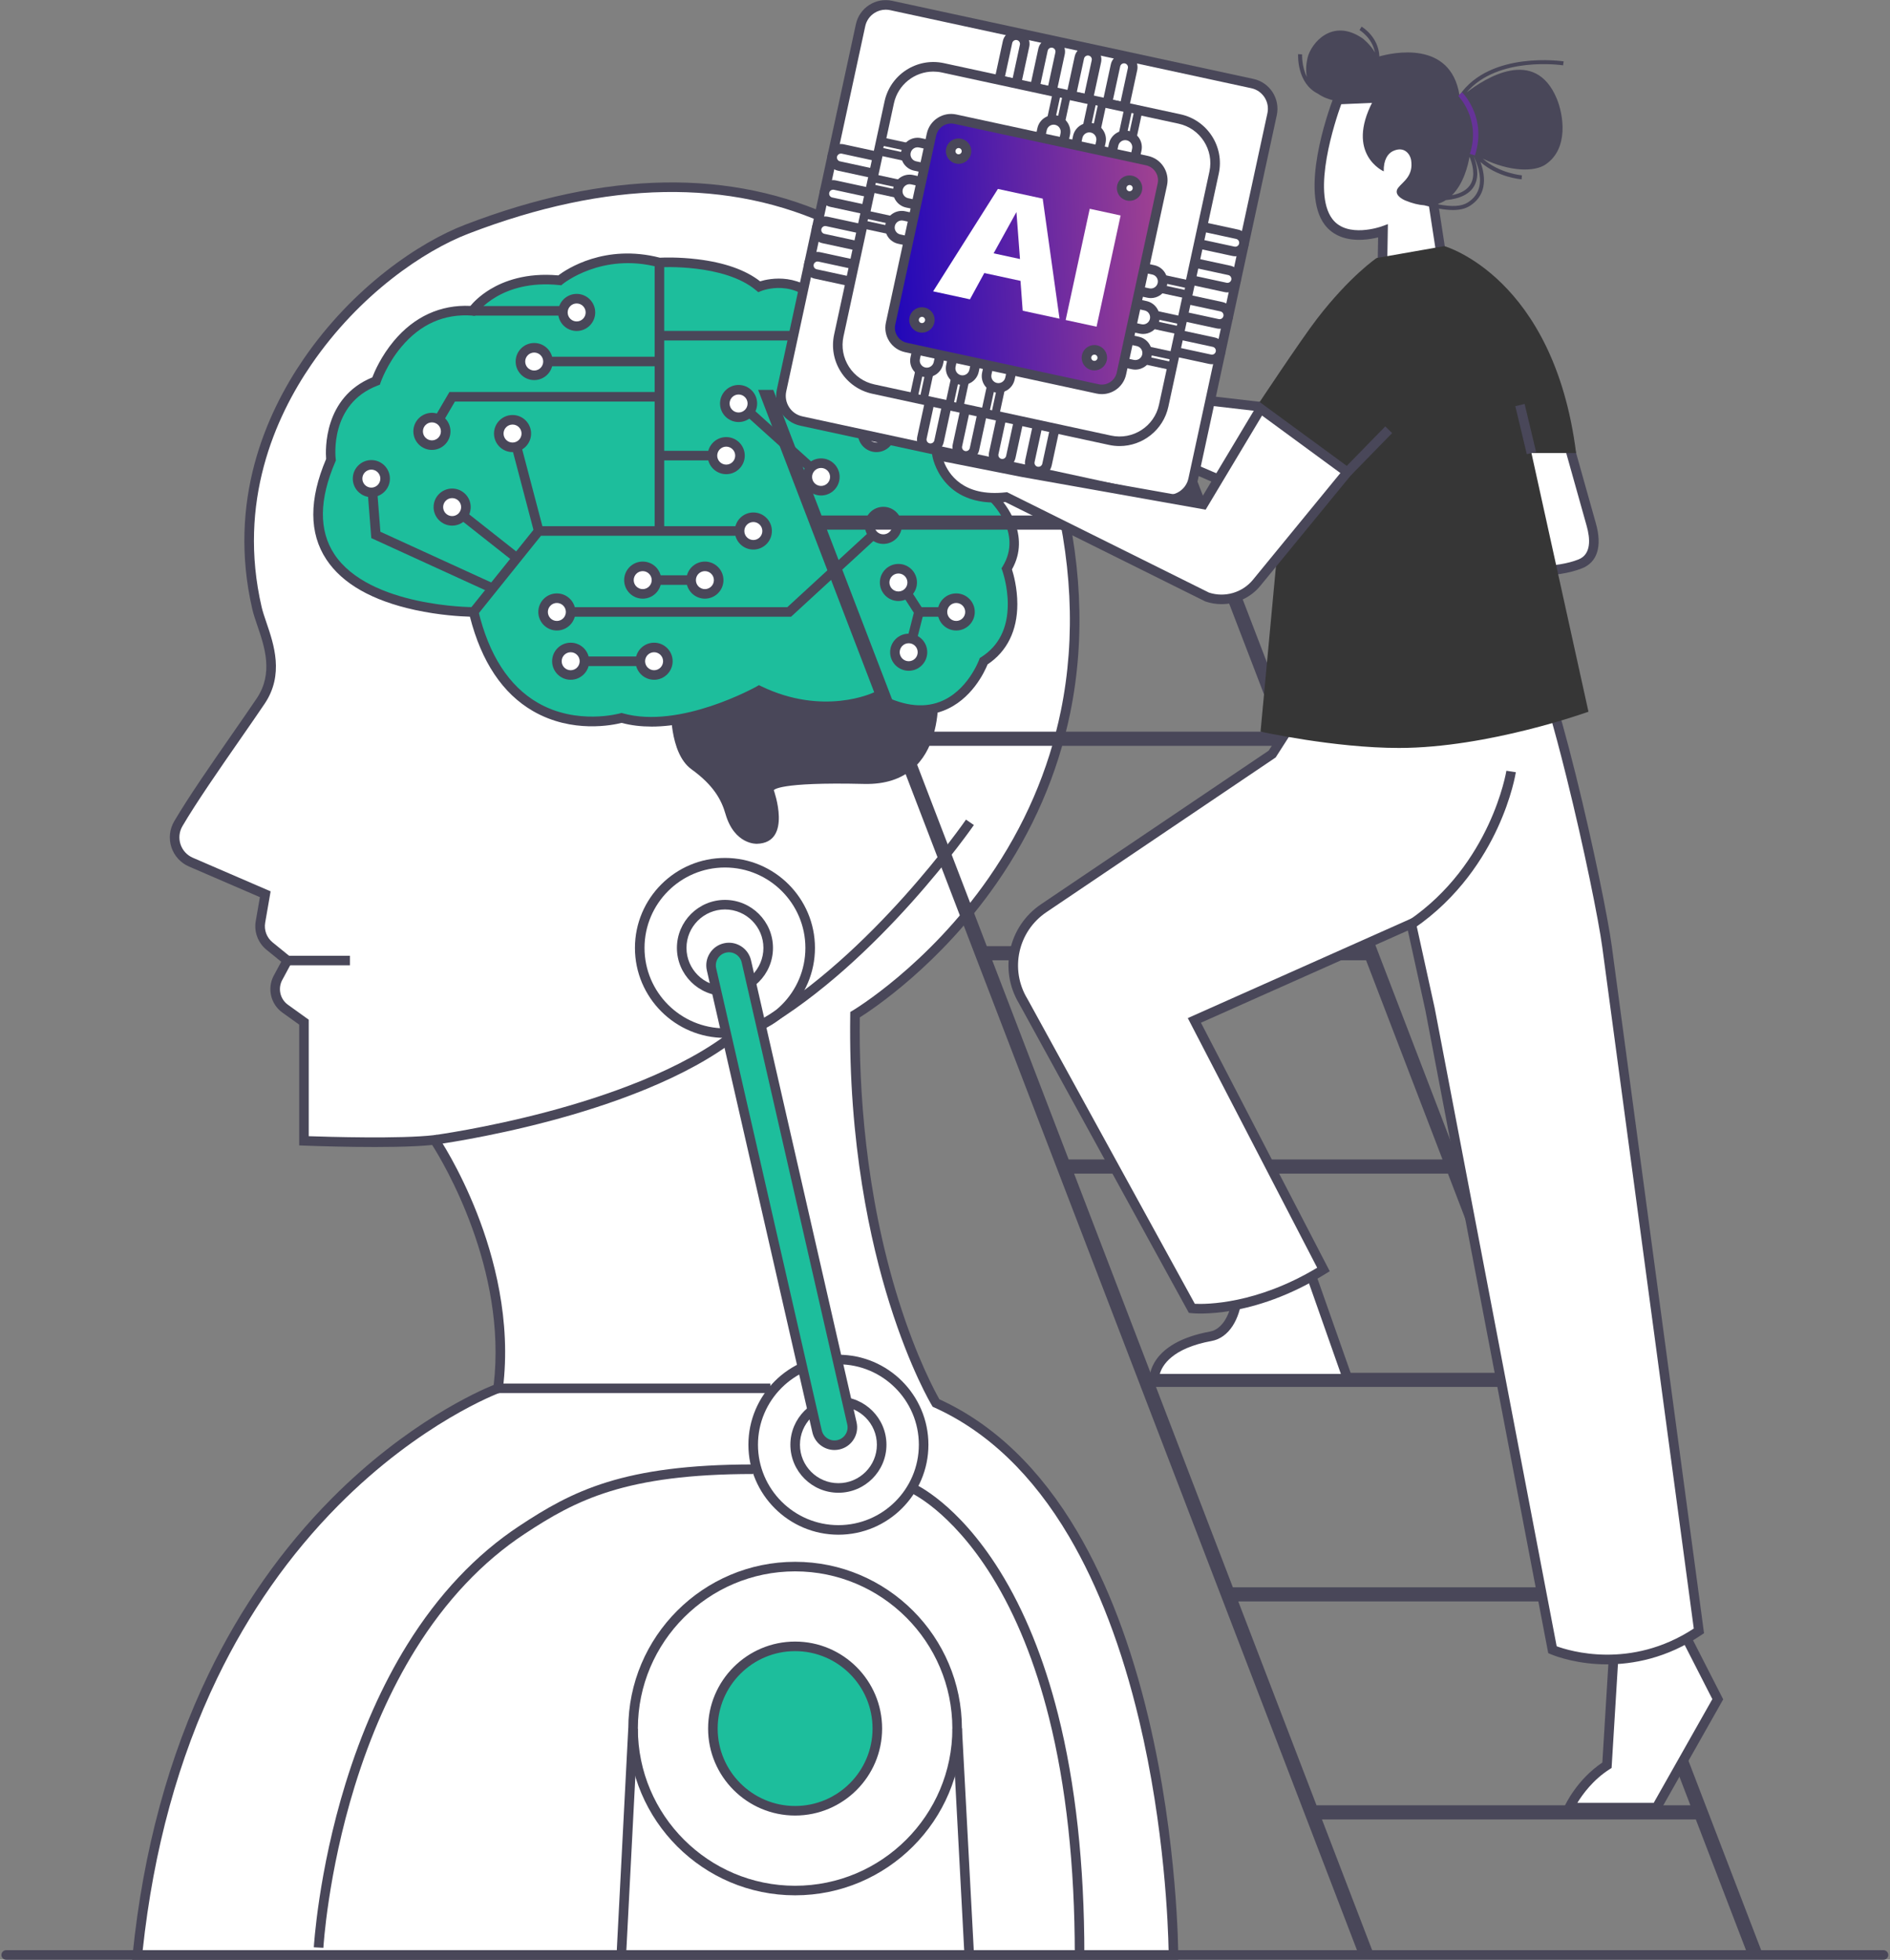
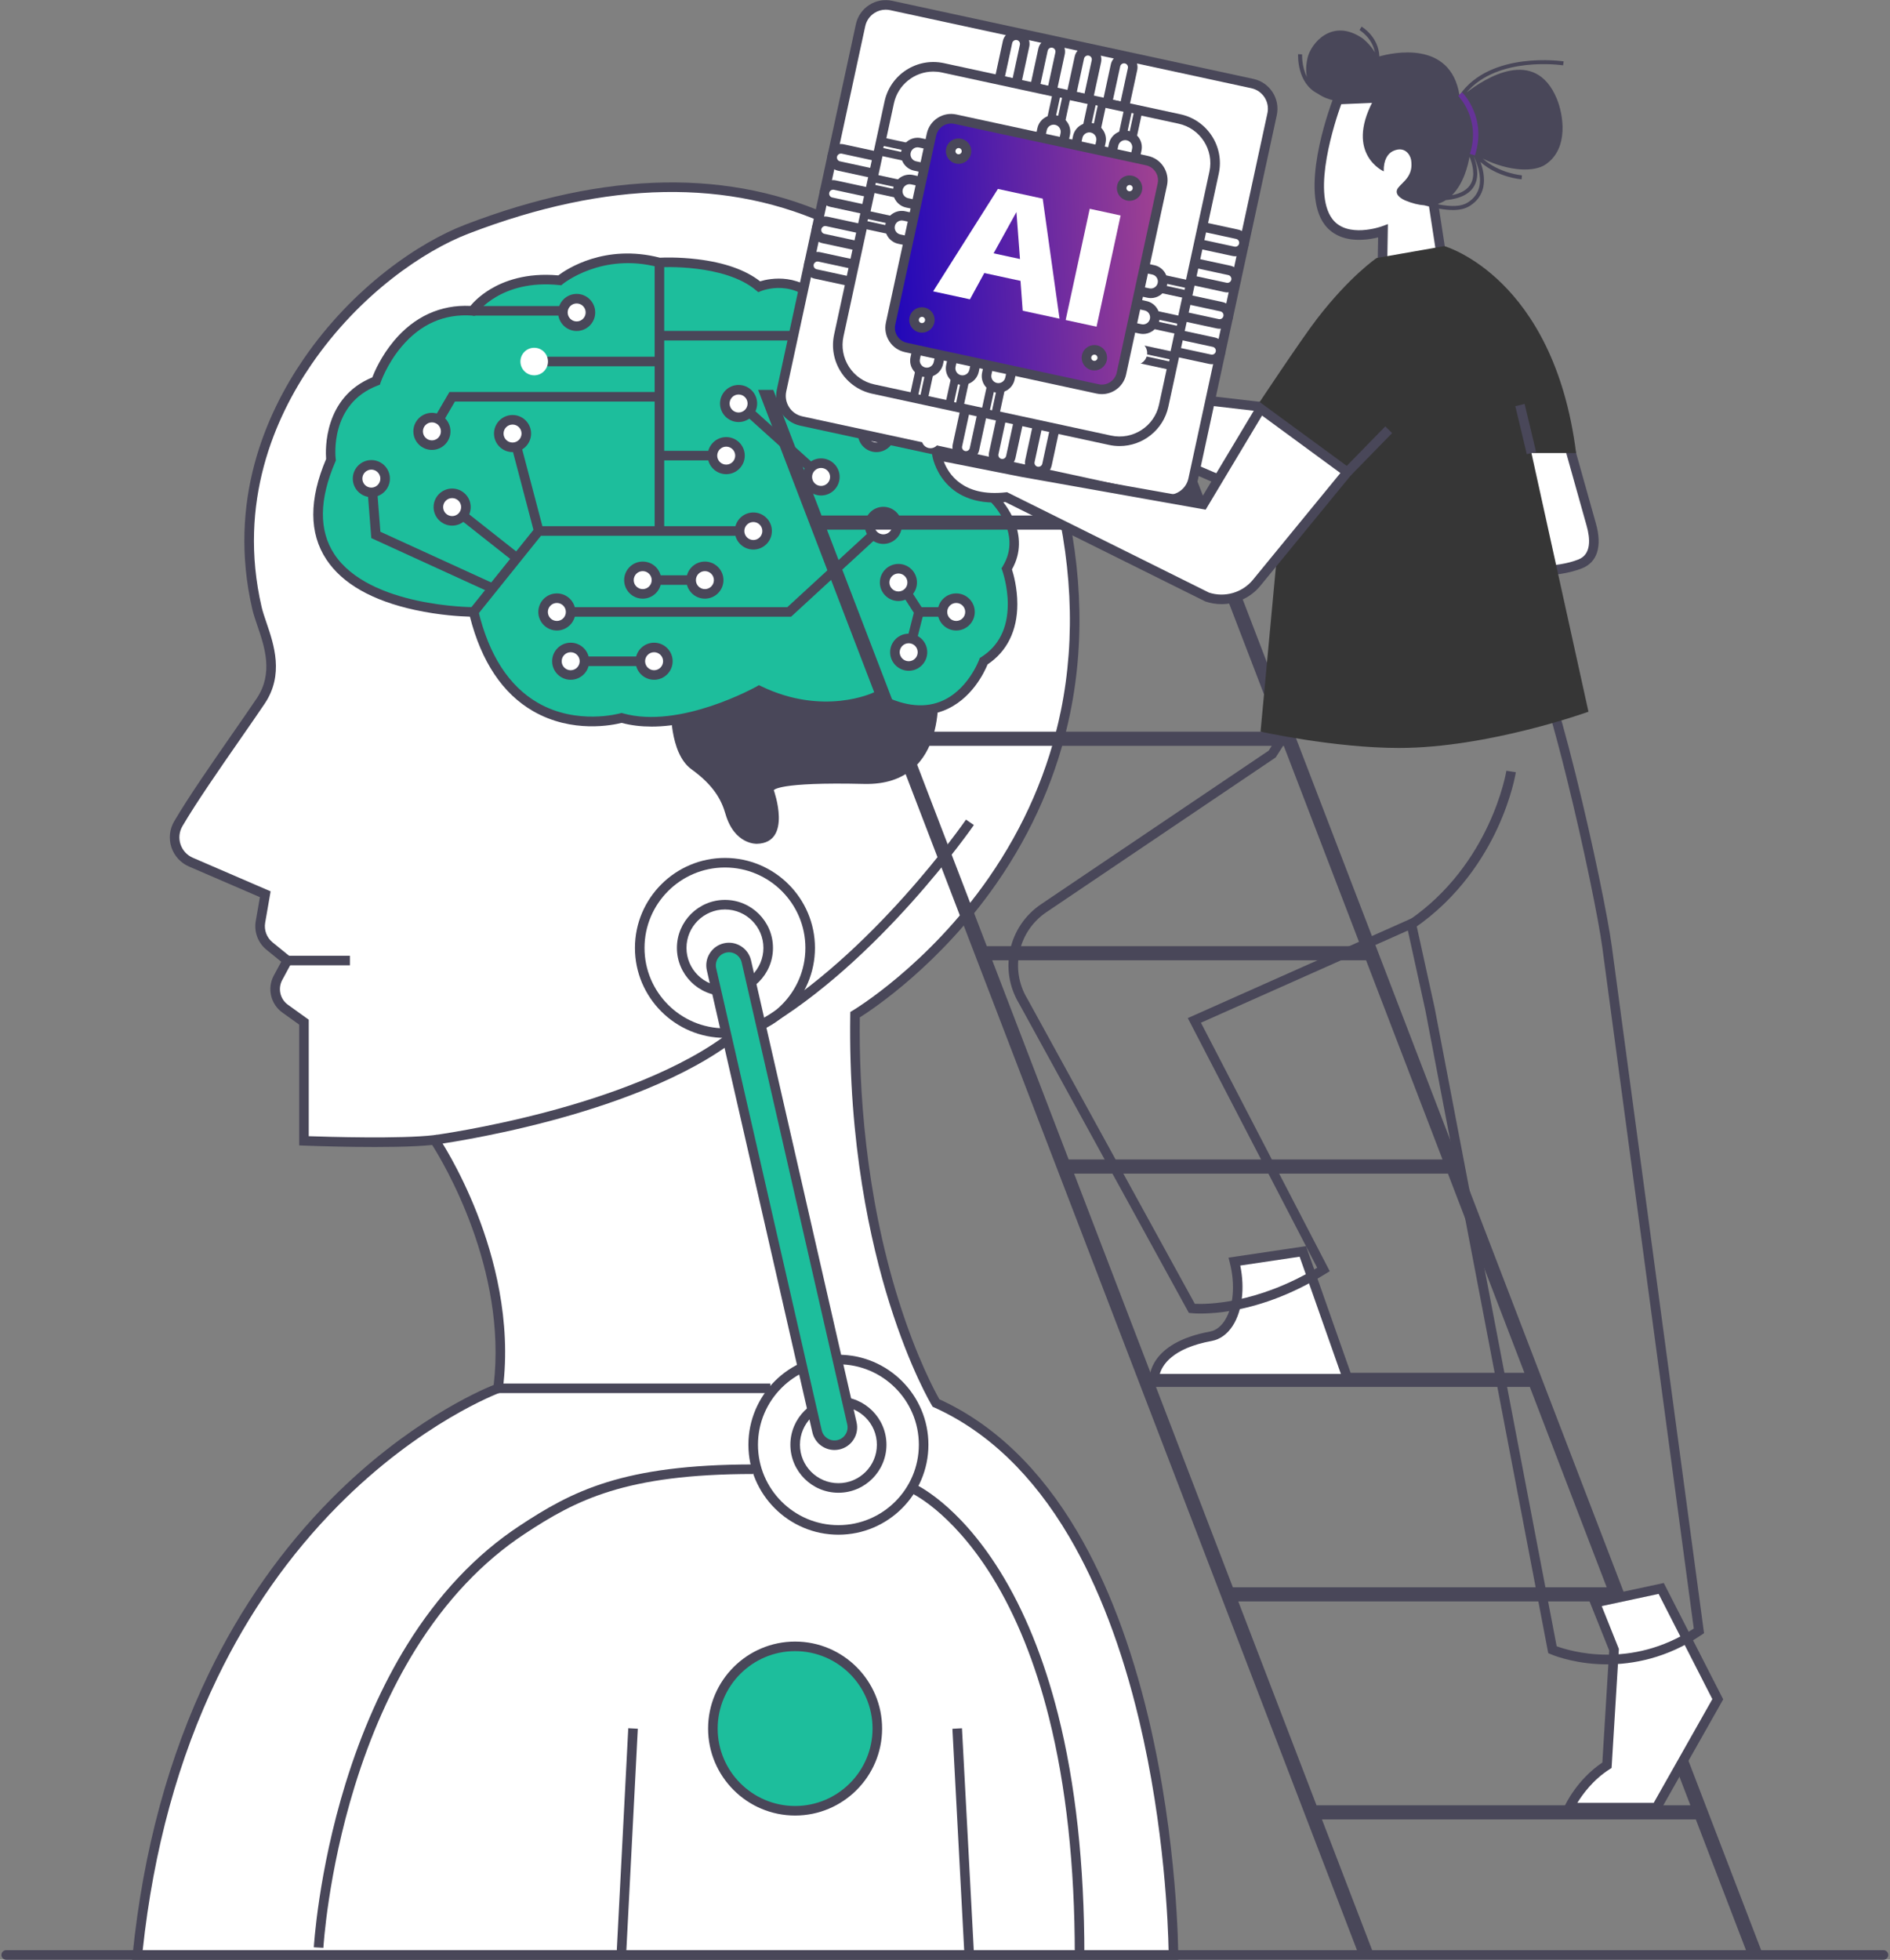
<svg xmlns="http://www.w3.org/2000/svg" width="300" height="311" viewBox="0 0 300 311" fill="none">
  <rect x="0" y="0" width="300" height="311" fill="#808080" stroke="none" />
  <path d="M21.806 310.24H186.26C186.26 310.24 186.26 239.582 148.571 222.651C148.571 222.651 135.117 200.437 135.716 161.034C135.716 161.034 183.342 133.02 167.277 75.211C167.277 75.211 145.543 8.922 74.085 36.373C58.037 42.539 33.786 66.299 40.79 96.516C41.623 100.11 45.044 105.807 41.374 111.259C37.858 116.479 31.488 125.286 28.303 130.721C27.002 132.941 27.939 135.798 30.302 136.819L42.103 141.915L41.342 146.297C41.092 147.743 41.642 149.212 42.781 150.137L45.604 152.43L44.126 155.173C43.219 156.856 43.702 158.951 45.255 160.067L48.246 162.215V181.042C48.246 181.042 62.851 181.626 68.978 180.897C68.978 180.897 81.703 199.594 79.061 220.316C79.061 220.316 29.117 238.431 21.806 310.238V310.24Z" fill="white" />
  <path d="M187.018 310.999H20.966L21.052 310.163C22.729 293.696 26.8 278.691 33.154 265.565C38.243 255.053 44.798 245.717 52.638 237.816C64.603 225.757 76.012 220.731 78.364 219.776C80.517 201.355 70.33 184.423 68.599 181.702C62.258 182.351 48.801 181.824 48.217 181.8L47.489 181.771V162.603L44.814 160.683C42.958 159.348 42.375 156.826 43.459 154.814L44.639 152.622L42.303 150.726C40.952 149.628 40.297 147.881 40.595 146.166L41.254 142.373L30.001 137.514C28.675 136.941 27.657 135.827 27.207 134.455C26.757 133.083 26.918 131.581 27.649 130.337C29.888 126.517 33.643 121.109 36.957 116.339C38.362 114.316 39.689 112.406 40.745 110.836C43.433 106.844 42.002 102.656 40.854 99.29C40.537 98.36 40.236 97.481 40.052 96.686C36.064 79.478 42.265 65.603 48.169 56.995C56.051 45.504 66.584 38.442 73.816 35.664C96.235 27.052 116.105 26.723 132.873 34.686C146.293 41.059 155.127 51.67 160.177 59.449C165.643 67.871 167.909 74.687 168.003 74.974L168.012 75.006C171.709 88.309 172.334 101.146 169.87 113.161C167.898 122.779 163.954 131.886 158.147 140.233C149.241 153.037 138.573 160.136 136.473 161.461C136.333 172.624 137.304 189.336 142.627 206.33C145.513 215.542 148.492 220.981 149.109 222.06C157.755 226.008 165.125 233.083 171.017 243.095C175.744 251.127 179.538 261.061 182.291 272.62C186.969 292.259 187.023 310.063 187.023 310.241V311L187.018 310.999ZM22.648 309.482H185.491C185.424 305.896 184.9 290.128 180.803 272.942C178.084 261.537 174.348 251.749 169.699 243.85C163.92 234.037 156.707 227.137 148.261 223.341L148.046 223.245L147.923 223.042C147.784 222.812 144.474 217.29 141.196 206.844C138.178 197.23 134.648 181.476 134.958 161.02L134.965 160.594L135.332 160.378C135.451 160.309 147.248 153.263 156.935 139.314C162.612 131.139 166.465 122.223 168.389 112.815C170.794 101.056 170.176 88.477 166.553 75.429C166.431 75.065 164.124 68.308 158.874 60.23C153.934 52.627 145.295 42.261 132.207 36.049C115.831 28.277 96.37 28.624 74.36 37.079C67.343 39.775 57.106 46.648 49.422 57.852C43.689 66.21 37.668 79.671 41.532 96.342C41.699 97.062 41.986 97.905 42.291 98.798C43.482 102.287 45.114 107.065 42.005 111.681C40.942 113.26 39.612 115.174 38.205 117.201C34.907 121.95 31.17 127.332 28.96 131.101C28.449 131.972 28.336 133.022 28.651 133.98C28.965 134.939 29.677 135.718 30.604 136.118L42.955 141.451L42.092 146.422C41.888 147.596 42.337 148.793 43.263 149.544L46.573 152.232L44.797 155.53C44.073 156.872 44.462 158.556 45.702 159.447L49.008 161.823V180.307C52.032 180.412 63.672 180.76 68.891 180.14L69.35 180.086L69.61 180.467C69.742 180.66 72.872 185.294 75.721 192.555C78.355 199.266 81.203 209.545 79.818 220.408L79.759 220.867L79.324 221.025C79.2 221.07 66.79 225.681 53.66 238.938C45.952 246.719 39.505 255.916 34.499 266.272C28.344 279.004 24.361 293.535 22.652 309.476L22.648 309.482Z" fill="#494759" />
  <path d="M148.801 108.589C148.801 108.589 150.983 124.739 137.153 124.406C123.325 124.073 122.826 125.404 122.826 125.404C122.826 125.404 125.839 133.738 120.163 133.904C120.163 133.904 116.589 134.116 115.153 129.155C114.536 127.018 113.342 124.664 109.756 122.078C106.169 119.491 106.501 112.007 106.501 112.007L118.666 103.508L148.801 108.589Z" fill="#494759" />
  <path d="M120.497 109.587C120.497 109.587 108.147 116.609 98.663 113.929C98.663 113.929 80.508 119.27 75.184 97.114C75.184 97.114 42.053 97.262 52.536 72.962C52.536 72.962 51.353 63.63 59.691 60.471C59.691 60.471 63.684 48.497 75.017 49.328C75.017 49.328 79.03 43.47 88.846 44.486C88.846 44.486 95.187 39.165 104.671 41.66C104.671 41.66 115.171 40.996 120.496 45.495C120.496 45.495 126.466 43.009 130.645 48.663C130.645 48.663 144.141 49.309 145.306 58.309C145.306 58.309 152.978 60.157 153.81 68.805C153.81 68.805 159.8 72.316 157.471 78.802C157.471 78.802 163.461 84.272 159.801 90.277C159.801 90.277 163.48 100.274 156.14 104.931C156.14 104.931 151.647 117.57 138.984 110.586C138.984 110.586 130.831 114.577 120.497 109.587Z" fill="#1DBE9C" />
  <path d="M103.413 115.302C101.806 115.302 100.204 115.128 98.662 114.716C97.379 115.045 90.845 116.455 84.602 112.844C79.784 110.058 76.417 105.021 74.589 97.864C73.239 97.828 69.786 97.653 65.837 96.79C59.058 95.309 54.338 92.615 51.805 88.787C49.051 84.623 49.038 79.259 51.764 72.84C51.652 71.384 51.367 63.05 59.096 59.89C59.438 59.001 60.495 56.527 62.523 54.102C65.753 50.237 69.945 48.323 74.665 48.547C75.121 47.998 76.157 46.899 77.861 45.877C79.953 44.623 83.504 43.241 88.617 43.703C89.934 42.711 96.02 38.651 104.748 40.897C105.317 40.868 107.721 40.781 110.678 41.138C114.982 41.656 118.334 42.834 120.651 44.643C122.171 44.182 127.261 43.113 131.041 47.93C133.253 48.101 144.489 49.384 145.985 57.726C147.752 58.331 153.631 60.892 154.528 68.371C155.793 69.259 160.136 72.811 158.339 78.601C159.609 79.953 163.679 84.929 160.63 90.363C160.889 91.176 161.479 93.317 161.482 95.857C161.485 100.066 159.854 103.371 156.761 105.433C156.306 106.557 154.233 111.082 149.709 112.799C146.539 114 142.921 113.539 138.95 111.431C138.199 111.742 136.341 112.416 133.7 112.712C130.63 113.058 125.878 112.934 120.523 110.44C118.774 111.383 111.042 115.304 103.413 115.304V115.302ZM98.659 113.141L98.87 113.199C107.933 115.759 120.001 108.996 120.123 108.928L120.468 108.73L120.828 108.903C130.716 113.677 138.573 109.941 138.652 109.903L139.007 109.729L139.353 109.919C143.043 111.954 146.343 112.447 149.162 111.382C153.576 109.715 155.409 104.724 155.427 104.674L155.515 104.429L155.736 104.289C158.535 102.513 159.958 99.691 159.966 95.899C159.973 92.981 159.099 90.561 159.091 90.537L158.965 90.194L159.156 89.881C162.442 84.49 157.187 79.567 156.962 79.36L156.59 79.018L156.761 78.544C158.854 72.717 153.653 69.588 153.43 69.458L153.095 69.262L153.058 68.876C152.291 60.892 145.422 59.116 145.13 59.044L144.625 58.92L144.557 58.405C143.486 50.131 130.741 49.425 130.613 49.419L130.253 49.402L130.039 49.112C126.279 44.022 121.013 46.103 120.789 46.194L120.363 46.368L120.01 46.072C114.976 41.819 104.824 42.409 104.722 42.415L104.6 42.423L104.481 42.392C95.516 40.034 89.397 45.017 89.336 45.068L89.089 45.272L88.769 45.239C79.512 44.281 75.683 49.7 75.645 49.754L75.398 50.115L74.963 50.083C70.519 49.758 66.727 51.435 63.688 55.072C61.392 57.82 60.422 60.679 60.412 60.708L60.298 61.049L59.96 61.177C52.295 64.083 53.245 72.508 53.29 72.864L53.316 73.068L53.234 73.259C50.647 79.255 50.592 84.196 53.069 87.944C58.606 96.321 75.022 96.363 75.182 96.351L75.782 96.348L75.922 96.932C77.613 103.964 80.783 108.87 85.345 111.516C91.585 115.134 98.382 113.217 98.451 113.196L98.66 113.135L98.659 113.141Z" fill="#494759" />
  <path d="M75.776 97.589L74.592 96.639L85.145 83.503H119.571V85.02H85.873L75.776 97.589Z" fill="#494759" />
  <path d="M119.578 86.456C120.786 86.456 121.765 85.477 121.765 84.269C121.765 83.062 120.786 82.083 119.578 82.083C118.37 82.083 117.391 83.062 117.391 84.269C117.391 85.477 118.37 86.456 119.578 86.456Z" fill="white" />
  <path d="M119.578 87.213C117.954 87.213 116.633 85.892 116.633 84.269C116.633 82.646 117.954 81.325 119.578 81.325C121.202 81.325 122.523 82.646 122.523 84.269C122.523 85.892 121.202 87.213 119.578 87.213ZM119.578 82.842C118.791 82.842 118.15 83.482 118.15 84.269C118.15 85.057 118.79 85.696 119.578 85.696C120.366 85.696 121.006 85.056 121.006 84.269C121.006 83.483 120.366 82.842 119.578 82.842Z" fill="#494759" />
  <path d="M103.818 104.181H90.577V105.698H103.818V104.181Z" fill="#494759" />
  <path d="M90.584 107.12C91.792 107.12 92.771 106.141 92.771 104.933C92.771 103.726 91.792 102.747 90.584 102.747C89.376 102.747 88.397 103.726 88.397 104.933C88.397 106.141 89.376 107.12 90.584 107.12Z" fill="white" />
  <path d="M90.584 107.877C88.96 107.877 87.639 106.556 87.639 104.933C87.639 103.31 88.96 101.99 90.584 101.99C92.208 101.99 93.529 103.31 93.529 104.933C93.529 106.556 92.208 107.877 90.584 107.877ZM90.584 103.506C89.797 103.506 89.156 104.146 89.156 104.933C89.156 105.721 89.796 106.36 90.584 106.36C91.372 106.36 92.012 105.721 92.012 104.933C92.012 104.146 91.372 103.506 90.584 103.506Z" fill="#494759" />
  <path d="M103.824 107.12C105.032 107.12 106.011 106.141 106.011 104.933C106.011 103.726 105.032 102.747 103.824 102.747C102.616 102.747 101.637 103.726 101.637 104.933C101.637 106.141 102.616 107.12 103.824 107.12Z" fill="white" />
  <path d="M103.824 107.877C102.2 107.877 100.879 106.556 100.879 104.933C100.879 103.31 102.2 101.99 103.824 101.99C105.448 101.99 106.769 103.31 106.769 104.933C106.769 106.556 105.448 107.877 103.824 107.877ZM103.824 103.506C103.037 103.506 102.396 104.146 102.396 104.933C102.396 105.721 103.036 106.36 103.824 106.36C104.612 106.36 105.252 105.721 105.252 104.933C105.252 104.146 104.612 103.506 103.824 103.506Z" fill="#494759" />
  <path d="M82.084 68.256L80.616 68.641L84.775 84.454L86.243 84.069L82.084 68.256Z" fill="#494759" />
  <path d="M72.243 79.865L71.303 81.055L81.576 89.161L82.516 87.971L72.243 79.865Z" fill="#494759" />
  <path d="M77.877 94.057L58.936 85.394L58.18 75.74L59.693 75.622L60.38 84.386L78.508 92.678L77.877 94.057Z" fill="#494759" />
  <path d="M125.564 97.873H88.396V96.355H124.972L139.694 82.816L140.722 83.933L125.564 97.873Z" fill="#494759" />
  <path d="M153.811 68.046H139.123V69.562H153.811V68.046Z" fill="#494759" />
  <path d="M91.527 48.569H75.018V50.086H91.527V48.569Z" fill="#494759" />
  <path d="M105.43 41.66H103.912V84.27H105.43V41.66Z" fill="#494759" />
  <path d="M69.22 68.832L67.91 68.066L71.34 62.206H104.665V63.724H72.21L69.22 68.832Z" fill="#494759" />
  <path d="M104.665 56.61H84.787V58.127H104.665V56.61Z" fill="#494759" />
  <path d="M137.765 60.301L127.497 54.034H104.665V52.516H127.924L138.555 59.007L137.765 60.301Z" fill="#494759" />
  <path d="M117.738 63.308L116.721 64.435L129.819 76.242L130.835 75.116L117.738 63.308Z" fill="#494759" />
  <path d="M144.978 103.694L143.507 103.32L145.054 97.247L141.974 92.466L143.251 91.644L146.689 96.981L144.978 103.694Z" fill="#494759" />
  <path d="M151.775 96.355H145.871V97.872H151.775V96.355Z" fill="#494759" />
  <path d="M111.892 91.296H102.013V92.812H111.892V91.296Z" fill="#494759" />
  <path d="M115.266 71.544H104.672V73.061H115.266V71.544Z" fill="#494759" />
  <path d="M115.272 74.492C116.48 74.492 117.459 73.514 117.459 72.306C117.459 71.099 116.48 70.12 115.272 70.12C114.064 70.12 113.085 71.099 113.085 72.306C113.085 73.514 114.064 74.492 115.272 74.492Z" fill="white" />
  <path d="M115.272 75.25C113.648 75.25 112.326 73.929 112.326 72.306C112.326 70.683 113.648 69.362 115.272 69.362C116.895 69.362 118.217 70.683 118.217 72.306C118.217 73.929 116.895 75.25 115.272 75.25ZM115.272 70.879C114.485 70.879 113.844 71.52 113.844 72.306C113.844 73.093 114.484 73.733 115.272 73.733C116.06 73.733 116.699 73.094 116.699 72.306C116.699 71.519 116.06 70.879 115.272 70.879Z" fill="#494759" />
  <path d="M117.237 66.218C118.445 66.218 119.424 65.239 119.424 64.031C119.424 62.824 118.445 61.845 117.237 61.845C116.029 61.845 115.05 62.824 115.05 64.031C115.05 65.239 116.029 66.218 117.237 66.218Z" fill="white" />
  <path d="M117.237 66.976C115.613 66.976 114.292 65.655 114.292 64.032C114.292 62.41 115.613 61.089 117.237 61.089C118.861 61.089 120.182 62.41 120.182 64.032C120.182 65.655 118.861 66.976 117.237 66.976ZM117.237 62.605C116.45 62.605 115.809 63.245 115.809 64.032C115.809 64.82 116.449 65.46 117.237 65.46C118.025 65.46 118.665 64.82 118.665 64.032C118.665 63.245 118.025 62.605 117.237 62.605Z" fill="#494759" />
  <path d="M88.392 99.3C89.6 99.3 90.579 98.322 90.579 97.114C90.579 95.907 89.6 94.928 88.392 94.928C87.184 94.928 86.204 95.907 86.204 97.114C86.204 98.322 87.184 99.3 88.392 99.3Z" fill="white" />
  <path d="M88.391 100.058C86.767 100.058 85.446 98.737 85.446 97.114C85.446 95.491 86.767 94.17 88.391 94.17C90.015 94.17 91.336 95.491 91.336 97.114C91.336 98.737 90.015 100.058 88.391 100.058ZM88.391 95.687C87.604 95.687 86.963 96.326 86.963 97.114C86.963 97.902 87.603 98.541 88.391 98.541C89.179 98.541 89.819 97.902 89.819 97.114C89.819 96.326 89.179 95.687 88.391 95.687Z" fill="#494759" />
  <path d="M102.017 94.248C103.225 94.248 104.205 93.269 104.205 92.062C104.205 90.854 103.225 89.876 102.017 89.876C100.809 89.876 99.83 90.854 99.83 92.062C99.83 93.269 100.809 94.248 102.017 94.248Z" fill="white" />
  <path d="M102.018 95.006C100.394 95.006 99.072 93.685 99.072 92.062C99.072 90.439 100.394 89.118 102.018 89.118C103.641 89.118 104.963 90.439 104.963 92.062C104.963 93.685 103.641 95.006 102.018 95.006ZM102.018 90.635C101.231 90.635 100.59 91.274 100.59 92.062C100.59 92.849 101.23 93.489 102.018 93.489C102.806 93.489 103.445 92.848 103.445 92.062C103.445 91.275 102.806 90.635 102.018 90.635Z" fill="#494759" />
  <path d="M111.888 94.248C113.096 94.248 114.075 93.269 114.075 92.062C114.075 90.854 113.096 89.876 111.888 89.876C110.68 89.876 109.701 90.854 109.701 92.062C109.701 93.269 110.68 94.248 111.888 94.248Z" fill="white" />
  <path d="M111.888 95.006C110.265 95.006 108.943 93.685 108.943 92.062C108.943 90.439 110.265 89.118 111.888 89.118C113.512 89.118 114.834 90.439 114.834 92.062C114.834 93.685 113.512 95.006 111.888 95.006ZM111.888 90.635C111.102 90.635 110.461 91.274 110.461 92.062C110.461 92.849 111.1 93.489 111.888 93.489C112.676 93.489 113.316 92.848 113.316 92.062C113.316 91.275 112.676 90.635 111.888 90.635Z" fill="#494759" />
  <path d="M130.329 77.873C131.537 77.873 132.516 76.894 132.516 75.687C132.516 74.48 131.537 73.501 130.329 73.501C129.121 73.501 128.142 74.48 128.142 75.687C128.142 76.894 129.121 77.873 130.329 77.873Z" fill="white" />
  <path d="M130.329 78.632C128.705 78.632 127.384 77.311 127.384 75.688C127.384 74.065 128.705 72.744 130.329 72.744C131.953 72.744 133.274 74.065 133.274 75.688C133.274 77.311 131.953 78.632 130.329 78.632ZM130.329 74.261C129.542 74.261 128.901 74.901 128.901 75.688C128.901 76.476 129.541 77.115 130.329 77.115C131.117 77.115 131.757 76.476 131.757 75.688C131.757 74.901 131.117 74.261 130.329 74.261Z" fill="#494759" />
  <path d="M137.444 61.846C138.652 61.846 139.632 60.868 139.632 59.66C139.632 58.453 138.652 57.474 137.444 57.474C136.236 57.474 135.257 58.453 135.257 59.66C135.257 60.868 136.236 61.846 137.444 61.846Z" fill="white" />
  <path d="M137.444 62.605C135.82 62.605 134.499 61.284 134.499 59.661C134.499 58.038 135.82 56.718 137.444 56.718C139.068 56.718 140.389 58.038 140.389 59.661C140.389 61.284 139.068 62.605 137.444 62.605ZM137.444 58.234C136.657 58.234 136.016 58.875 136.016 59.661C136.016 60.448 136.656 61.088 137.444 61.088C138.232 61.088 138.872 60.449 138.872 59.661C138.872 58.874 138.232 58.234 137.444 58.234Z" fill="#494759" />
  <path d="M139.116 70.989C140.324 70.989 141.303 70.01 141.303 68.803C141.303 67.596 140.324 66.617 139.116 66.617C137.908 66.617 136.928 67.596 136.928 68.803C136.928 70.01 137.908 70.989 139.116 70.989Z" fill="white" />
  <path d="M139.115 71.747C137.492 71.747 136.17 70.426 136.17 68.803C136.17 67.18 137.492 65.859 139.115 65.859C140.739 65.859 142.061 67.18 142.061 68.803C142.061 70.426 140.739 71.747 139.115 71.747ZM139.115 67.376C138.329 67.376 137.688 68.016 137.688 68.803C137.688 69.591 138.327 70.23 139.115 70.23C139.903 70.23 140.543 69.591 140.543 68.803C140.543 68.016 139.903 67.376 139.115 67.376Z" fill="#494759" />
  <path d="M140.212 85.559C141.42 85.559 142.4 84.58 142.4 83.373C142.4 82.165 141.42 81.187 140.212 81.187C139.005 81.187 138.025 82.165 138.025 83.373C138.025 84.58 139.005 85.559 140.212 85.559Z" fill="white" />
  <path d="M140.213 86.317C138.589 86.317 137.267 84.996 137.267 83.373C137.267 81.75 138.589 80.429 140.213 80.429C141.836 80.429 143.158 81.75 143.158 83.373C143.158 84.996 141.836 86.317 140.213 86.317ZM140.213 81.946C139.426 81.946 138.785 82.585 138.785 83.373C138.785 84.16 139.425 84.8 140.213 84.8C141.001 84.8 141.64 84.16 141.64 83.373C141.64 82.585 141.001 81.946 140.213 81.946Z" fill="#494759" />
  <path d="M142.607 94.622C143.815 94.622 144.794 93.643 144.794 92.436C144.794 91.228 143.815 90.249 142.607 90.249C141.399 90.249 140.42 91.228 140.42 92.436C140.42 93.643 141.399 94.622 142.607 94.622Z" fill="white" />
  <path d="M142.607 95.38C140.983 95.38 139.662 94.059 139.662 92.436C139.662 90.813 140.983 89.492 142.607 89.492C144.231 89.492 145.552 90.813 145.552 92.436C145.552 94.059 144.231 95.38 142.607 95.38ZM142.607 91.009C141.82 91.009 141.179 91.648 141.179 92.436C141.179 93.224 141.819 93.863 142.607 93.863C143.395 93.863 144.035 93.224 144.035 92.436C144.035 91.648 143.395 91.009 142.607 91.009Z" fill="#494759" />
  <path d="M151.78 99.3C152.988 99.3 153.968 98.322 153.968 97.114C153.968 95.907 152.988 94.928 151.78 94.928C150.573 94.928 149.593 95.907 149.593 97.114C149.593 98.322 150.573 99.3 151.78 99.3Z" fill="white" />
  <path d="M151.781 100.058C150.157 100.058 148.835 98.737 148.835 97.114C148.835 95.491 150.157 94.17 151.781 94.17C153.404 94.17 154.726 95.491 154.726 97.114C154.726 98.737 153.404 100.058 151.781 100.058ZM151.781 95.687C150.994 95.687 150.353 96.326 150.353 97.114C150.353 97.902 150.993 98.541 151.781 98.541C152.569 98.541 153.208 97.902 153.208 97.114C153.208 96.326 152.569 95.687 151.781 95.687Z" fill="#494759" />
  <path d="M144.238 105.69C145.446 105.69 146.425 104.711 146.425 103.503C146.425 102.296 145.446 101.317 144.238 101.317C143.03 101.317 142.051 102.296 142.051 103.503C142.051 104.711 143.03 105.69 144.238 105.69Z" fill="white" />
  <path d="M144.238 106.448C142.614 106.448 141.292 105.127 141.292 103.504C141.292 101.881 142.614 100.56 144.238 100.56C145.861 100.56 147.183 101.881 147.183 103.504C147.183 105.127 145.861 106.448 144.238 106.448ZM144.238 102.077C143.451 102.077 142.81 102.717 142.81 103.504C142.81 104.29 143.45 104.931 144.238 104.931C145.026 104.931 145.665 104.291 145.665 103.504C145.665 102.716 145.026 102.077 144.238 102.077Z" fill="#494759" />
  <path d="M91.534 51.769C92.742 51.769 93.721 50.79 93.721 49.583C93.721 48.375 92.742 47.397 91.534 47.397C90.326 47.397 89.346 48.375 89.346 49.583C89.346 50.79 90.326 51.769 91.534 51.769Z" fill="white" />
  <path d="M91.534 52.526C89.91 52.526 88.588 51.205 88.588 49.583C88.588 47.96 89.91 46.639 91.534 46.639C93.157 46.639 94.479 47.96 94.479 49.583C94.479 51.205 93.157 52.526 91.534 52.526ZM91.534 48.156C90.747 48.156 90.106 48.796 90.106 49.583C90.106 50.369 90.746 51.01 91.534 51.01C92.322 51.01 92.961 50.37 92.961 49.583C92.961 48.795 92.322 48.156 91.534 48.156Z" fill="#494759" />
  <path d="M84.794 59.561C86.002 59.561 86.981 58.582 86.981 57.375C86.981 56.167 86.002 55.188 84.794 55.188C83.586 55.188 82.607 56.167 82.607 57.375C82.607 58.582 83.586 59.561 84.794 59.561Z" fill="white" />
-   <path d="M84.794 60.318C83.17 60.318 81.849 58.997 81.849 57.374C81.849 55.752 83.17 54.431 84.794 54.431C86.418 54.431 87.739 55.752 87.739 57.374C87.739 58.997 86.418 60.318 84.794 60.318ZM84.794 55.947C84.007 55.947 83.366 56.588 83.366 57.374C83.366 58.161 84.006 58.801 84.794 58.801C85.582 58.801 86.222 58.162 86.222 57.374C86.222 56.587 85.582 55.947 84.794 55.947Z" fill="#494759" />
  <path d="M81.357 70.989C82.565 70.989 83.544 70.01 83.544 68.803C83.544 67.596 82.565 66.617 81.357 66.617C80.149 66.617 79.17 67.596 79.17 68.803C79.17 70.01 80.149 70.989 81.357 70.989Z" fill="white" />
  <path d="M81.357 71.747C79.733 71.747 78.412 70.426 78.412 68.803C78.412 67.18 79.733 65.859 81.357 65.859C82.981 65.859 84.302 67.18 84.302 68.803C84.302 70.426 82.981 71.747 81.357 71.747ZM81.357 67.376C80.57 67.376 79.929 68.016 79.929 68.803C79.929 69.591 80.569 70.23 81.357 70.23C82.145 70.23 82.784 69.591 82.784 68.803C82.784 68.016 82.145 67.376 81.357 67.376Z" fill="#494759" />
  <path d="M68.558 70.642C69.766 70.642 70.745 69.664 70.745 68.456C70.745 67.249 69.766 66.27 68.558 66.27C67.35 66.27 66.371 67.249 66.371 68.456C66.371 69.664 67.35 70.642 68.558 70.642Z" fill="white" />
  <path d="M68.558 71.4C66.934 71.4 65.613 70.079 65.613 68.456C65.613 66.833 66.934 65.513 68.558 65.513C70.182 65.513 71.504 66.833 71.504 68.456C71.504 70.079 70.182 71.4 68.558 71.4ZM68.558 67.029C67.772 67.029 67.13 67.669 67.13 68.456C67.13 69.244 67.77 69.883 68.558 69.883C69.346 69.883 69.986 69.244 69.986 68.456C69.986 67.669 69.346 67.029 68.558 67.029Z" fill="#494759" />
  <path d="M58.943 78.141C60.151 78.141 61.13 77.162 61.13 75.954C61.13 74.747 60.151 73.768 58.943 73.768C57.735 73.768 56.756 74.747 56.756 75.954C56.756 77.162 57.735 78.141 58.943 78.141Z" fill="white" />
  <path d="M58.943 78.898C57.319 78.898 55.998 77.578 55.998 75.955C55.998 74.332 57.319 73.011 58.943 73.011C60.567 73.011 61.889 74.332 61.889 75.955C61.889 77.578 60.567 78.898 58.943 78.898ZM58.943 74.528C58.157 74.528 57.516 75.167 57.516 75.955C57.516 76.742 58.155 77.382 58.943 77.382C59.731 77.382 60.371 76.742 60.371 75.955C60.371 75.167 59.731 74.528 58.943 74.528Z" fill="#494759" />
  <path d="M71.769 82.659C72.977 82.659 73.956 81.68 73.956 80.473C73.956 79.265 72.977 78.287 71.769 78.287C70.561 78.287 69.582 79.265 69.582 80.473C69.582 81.68 70.561 82.659 71.769 82.659Z" fill="white" />
  <path d="M71.769 83.416C70.145 83.416 68.823 82.096 68.823 80.473C68.823 78.85 70.145 77.529 71.769 77.529C73.392 77.529 74.714 78.85 74.714 80.473C74.714 82.096 73.392 83.416 71.769 83.416ZM71.769 79.046C70.982 79.046 70.341 79.685 70.341 80.473C70.341 81.26 70.981 81.9 71.769 81.9C72.557 81.9 73.196 81.26 73.196 80.473C73.196 79.685 72.557 79.046 71.769 79.046Z" fill="#494759" />
  <path d="M228.081 15.109L212.354 15.806C211.46 18.186 207.186 30.358 210.89 35.222C213.626 38.816 219.524 36.655 219.524 36.655L219.338 47.736L229.789 47.044L227.384 31.409L228.08 15.109H228.081Z" fill="white" />
  <path d="M218.565 48.548L218.749 37.672C218.114 37.829 217.24 37.996 216.271 38.045C213.635 38.18 211.564 37.361 210.286 35.682C206.329 30.483 210.722 17.99 211.644 15.539L211.819 15.07L228.873 14.313L228.145 31.366L230.664 47.744L218.565 48.547V48.548ZM220.301 35.565L220.111 46.924L228.913 46.34L226.622 31.45L227.286 15.903L212.892 16.541C211.916 19.256 208.199 30.436 211.493 34.764C213.853 37.865 219.209 35.962 219.263 35.943L220.3 35.566L220.301 35.565Z" fill="#494759" />
  <path d="M248.106 10.368L248.204 9.742C248.086 9.723 236.556 8.005 231.665 15.11C230.257 6.271 220.957 8.386 218.946 8.952C218.816 5.841 216.235 4.293 216.122 4.226L215.8 4.773C215.822 4.787 217.823 5.995 218.241 8.33C217.563 7.103 216.323 6.118 216.323 6.118C211.445 2.735 208.064 6.917 207.551 9.182C207.279 10.384 207.268 11.388 207.448 12.226C206.598 10.544 206.683 8.657 206.684 8.63L206.051 8.594C206.04 8.783 205.836 13.21 209.199 14.874C212.236 17.039 217.896 16.094 217.896 16.094C213.515 24.492 219.641 27.196 219.641 27.196C219.592 25.357 220.308 24.341 221.114 23.972C223.003 23.108 223.858 24.594 223.984 25.383C224.394 27.933 222.683 28.828 221.941 29.79C221.138 30.829 222.524 31.591 223.057 31.813C224.175 32.278 225.171 32.516 226.061 32.579C227.803 33.033 229.332 33.33 230.625 33.33C231.682 33.33 232.586 33.133 233.324 32.663C234.473 31.933 235.186 30.932 235.444 29.686C235.726 28.322 235.421 26.886 234.99 25.7C237.731 28.15 241.342 28.442 241.528 28.454L241.575 27.822C241.531 27.819 237.995 27.528 235.383 25.187C239.664 27.264 243.539 27.29 245.287 26.128C249.115 23.584 248.125 18.095 247.099 15.64C243.634 7.351 235.681 12.447 232.798 14.67C237.754 8.828 247.996 10.351 248.106 10.368ZM233.257 24.871C233.736 26.048 234.184 27.763 233.501 29.094C233.011 30.046 231.993 30.677 230.47 30.98C232.314 29.156 233.016 26.263 233.259 24.871H233.257ZM234.825 29.558C234.603 30.63 233.984 31.495 232.986 32.129C231.972 32.772 230.481 32.866 228.081 32.394C228.604 32.248 229.075 32.032 229.501 31.76C231.832 31.538 233.369 30.741 234.067 29.384C234.836 27.888 234.41 26.061 233.908 24.776C234.5 26.002 235.174 27.875 234.826 29.558H234.825Z" fill="#494759" />
  <path d="M234.116 24.675L233.311 24.414C235.1 18.913 231.5 15.261 231.463 15.226L232.058 14.626C232.223 14.789 236.062 18.684 234.114 24.676L234.116 24.675Z" fill="#663399" />
  <path d="M55.54 151.672H45.603V153.189H55.54V151.672Z" fill="#494759" />
  <path d="M115.072 158.049C110.868 158.049 107.447 154.631 107.447 150.428C107.447 146.226 110.868 142.808 115.072 142.808C119.276 142.808 122.696 146.226 122.696 150.428C122.696 154.631 119.276 158.049 115.072 158.049ZM115.072 144.326C111.705 144.326 108.966 147.064 108.966 150.428C108.966 153.793 111.705 156.531 115.072 156.531C118.439 156.531 121.177 153.793 121.177 150.428C121.177 147.064 118.438 144.326 115.072 144.326Z" fill="#494759" />
  <path d="M115.072 164.708C107.194 164.708 100.785 158.302 100.785 150.429C100.785 142.555 107.194 136.149 115.072 136.149C122.949 136.149 129.359 142.555 129.359 150.429C129.359 158.302 122.949 164.708 115.072 164.708ZM115.072 137.667C108.031 137.667 102.304 143.391 102.304 150.429C102.304 157.466 108.031 163.19 115.072 163.19C122.112 163.19 127.84 157.466 127.84 150.429C127.84 143.391 122.112 137.667 115.072 137.667Z" fill="#494759" />
  <path d="M133.081 236.89C128.877 236.89 125.457 233.471 125.457 229.269C125.457 225.067 128.877 221.648 133.081 221.648C137.286 221.648 140.706 225.067 140.706 229.269C140.706 233.471 137.286 236.89 133.081 236.89ZM133.081 223.167C129.714 223.167 126.976 225.905 126.976 229.269C126.976 232.633 129.715 235.372 133.081 235.372C136.447 235.372 139.187 232.633 139.187 229.269C139.187 225.905 136.448 223.167 133.081 223.167Z" fill="#494759" />
  <path d="M133.081 243.549C125.203 243.549 118.794 237.143 118.794 229.269C118.794 221.395 125.203 214.989 133.081 214.989C140.959 214.989 147.368 221.395 147.368 229.269C147.368 237.143 140.959 243.549 133.081 243.549ZM133.081 216.507C126.04 216.507 120.313 222.232 120.313 229.269C120.313 236.306 126.04 242.031 133.081 242.031C140.122 242.031 145.849 236.306 145.849 229.269C145.849 222.232 140.122 216.507 133.081 216.507Z" fill="#494759" />
  <path d="M126.207 287.357C133.415 287.357 139.258 281.517 139.258 274.312C139.258 267.108 133.415 261.268 126.207 261.268C118.999 261.268 113.156 267.108 113.156 274.312C113.156 281.517 118.999 287.357 126.207 287.357Z" fill="#1DBE9C" />
  <path d="M126.208 288.115C118.593 288.115 112.397 281.922 112.397 274.311C112.397 266.7 118.593 260.507 126.208 260.507C133.823 260.507 140.018 266.7 140.018 274.311C140.018 281.922 133.823 288.115 126.208 288.115ZM126.208 262.025C119.43 262.025 113.915 267.537 113.915 274.312C113.915 281.087 119.43 286.599 126.208 286.599C132.986 286.599 138.501 281.087 138.501 274.312C138.501 267.537 132.986 262.025 126.208 262.025Z" fill="#494759" />
-   <path d="M126.208 300.776C111.609 300.776 99.731 288.904 99.731 274.312C99.731 259.721 111.609 247.849 126.208 247.849C140.806 247.849 152.684 259.721 152.684 274.312C152.684 288.904 140.806 300.776 126.208 300.776ZM126.208 249.366C112.446 249.366 101.249 260.556 101.249 274.312C101.249 288.068 112.445 299.259 126.208 299.259C139.971 299.259 151.167 288.068 151.167 274.312C151.167 260.556 139.971 249.366 126.208 249.366Z" fill="#494759" />
  <path d="M99.725 274.259L97.867 310.188L99.382 310.266L101.241 274.338L99.725 274.259Z" fill="#494759" />
  <path d="M152.694 274.267L151.177 274.347L153.086 310.276L154.603 310.195L152.694 274.267Z" fill="#494759" />
  <path d="M51.329 309.108L49.813 309.025C49.819 308.908 50.507 297.105 54.838 283.062C57.386 274.805 60.676 267.389 64.621 261.024C69.567 253.042 75.559 246.694 82.433 242.157C90.802 236.634 98.85 232.407 119.553 232.398V233.915C99.273 233.924 91.424 238.042 83.27 243.422C76.586 247.834 70.75 254.018 65.922 261.804C62.047 268.055 58.809 275.345 56.299 283.473C52.016 297.344 51.336 308.99 51.329 309.107V309.108Z" fill="#494759" />
  <path d="M122.272 219.559H79.061V221.075H122.272V219.559Z" fill="#494759" />
  <path d="M172.119 310.24H170.601C170.601 296.071 169.221 283.39 166.497 272.549C164.323 263.892 161.293 256.385 157.491 250.235C154.116 244.776 150.746 241.42 148.513 239.567C146.095 237.56 144.454 236.834 144.438 236.827L145.041 235.434C145.321 235.555 151.991 238.519 158.696 249.295C162.602 255.573 165.711 263.228 167.939 272.049C170.714 283.04 172.121 295.889 172.121 310.24H172.119Z" fill="#494759" />
  <path d="M69.078 181.649L68.878 180.144C68.958 180.134 76.994 179.052 86.841 176.442C95.892 174.042 108.369 169.825 116.407 163.357L117.358 164.54C109.109 171.177 96.41 175.476 87.211 177.913C77.274 180.546 69.158 181.638 69.078 181.649Z" fill="#494759" />
  <path d="M115.08 150.425L115.078 150.425C113.551 150.774 112.596 152.294 112.945 153.82L129.704 227.134C130.053 228.66 131.574 229.615 133.101 229.266L133.102 229.266C134.629 228.917 135.585 227.397 135.236 225.871L118.477 152.557C118.128 151.031 116.607 150.076 115.08 150.425Z" fill="#1DBE9C" />
  <path d="M132.458 230.108C130.818 230.108 129.333 228.978 128.953 227.314L112.199 153.999C111.985 153.063 112.148 152.1 112.659 151.287C113.169 150.473 113.967 149.909 114.903 149.695C116.837 149.253 118.768 150.466 119.209 152.398L135.964 225.713C136.177 226.649 136.014 227.612 135.504 228.425C134.993 229.239 134.196 229.803 133.259 230.017C132.991 230.078 132.723 230.108 132.459 230.108H132.458ZM130.433 226.975C130.687 228.091 131.803 228.793 132.921 228.537C133.462 228.413 133.922 228.087 134.218 227.617C134.513 227.148 134.607 226.592 134.483 226.05L117.729 152.736C117.474 151.62 116.358 150.917 115.241 151.174C114.699 151.298 114.239 151.624 113.943 152.094C113.648 152.563 113.554 153.119 113.678 153.661L130.433 226.975Z" fill="#494759" />
  <path d="M121.16 163.349L120.395 162.038C138.454 151.519 153.188 130.283 153.333 130.069L154.584 130.929C154.436 131.145 139.508 152.661 121.158 163.348L121.16 163.349Z" fill="#494759" />
  <path d="M120.343 61.875L215.687 310.244H218.094L209.837 288.736H269.179L277.435 310.244H279.842L184.493 61.875H182.091L189.74 81.808H130.399L122.746 61.875H120.343ZM196.551 254.135H255.897L268.318 286.49H208.972L196.551 254.135ZM183.488 220.097H242.829L255.032 251.892H195.691L183.488 220.097ZM170.49 186.246H229.831L241.968 217.853H182.622L170.49 186.246ZM157.497 152.394H216.839L228.971 184.001H169.629L157.497 152.394ZM144.428 118.356H203.77L215.977 150.151H156.631L144.428 118.356ZM131.259 84.052H190.6L202.908 116.112H143.567L131.259 84.052Z" fill="#494759" />
  <path d="M248.922 70.211C248.922 70.211 250.832 77.065 252.58 83.243C253.359 86.002 253.162 88.571 250.816 89.492C233.679 96.216 180.202 70.12 180.202 70.12L179.208 62.12L248.922 70.213V70.211Z" fill="white" />
  <path d="M243.622 91.364C235.592 91.364 223.943 88.58 208.822 83.041C193.451 77.409 180.003 70.868 179.869 70.803L179.499 70.622L178.335 61.254L249.515 69.517L249.653 70.008C249.672 70.076 251.583 76.931 253.309 83.038C254.342 86.689 253.554 89.233 251.092 90.199C249.111 90.976 246.618 91.364 243.621 91.364H243.622ZM180.905 69.617C183.166 70.702 195.475 76.534 209.356 81.621C229.469 88.99 243.709 91.468 250.539 88.787C252.636 87.964 252.409 85.431 251.85 83.452C250.389 78.288 248.798 72.589 248.329 70.908L180.082 62.986L180.905 69.618V69.617Z" fill="#494759" />
  <path d="M198.792 13.253L141.46 0.864C139.253 0.387 137.077 1.788 136.599 3.994L124.062 61.951C123.585 64.157 124.988 66.332 127.195 66.809L184.527 79.198C186.734 79.675 188.91 78.274 189.387 76.068L201.924 18.111C202.401 15.905 200.999 13.73 198.792 13.253Z" fill="white" />
  <path d="M185.394 80.059C185.05 80.059 184.704 80.022 184.36 79.947L127.03 67.556C124.416 66.991 122.751 64.406 123.315 61.794L135.856 3.841C136.13 2.576 136.88 1.493 137.968 0.793C139.057 0.092 140.353 -0.143 141.619 0.13L198.949 12.522C201.562 13.086 203.228 15.671 202.663 18.283L190.124 76.238C189.85 77.503 189.1 78.586 188.011 79.288C187.219 79.798 186.315 80.062 185.395 80.062L185.394 80.059ZM140.587 1.535C139.954 1.535 139.335 1.716 138.79 2.067C138.043 2.549 137.527 3.293 137.34 4.161L124.8 62.116C124.412 63.91 125.557 65.685 127.351 66.073L184.681 78.465C185.551 78.652 186.441 78.49 187.189 78.009C187.936 77.527 188.452 76.783 188.64 75.914L201.179 17.959C201.567 16.165 200.423 14.391 198.629 14.002L141.297 1.612C141.061 1.56 140.824 1.535 140.587 1.535Z" fill="#494759" />
  <path d="M135.534 44.787L129.476 43.477C128.729 43.315 128.254 42.58 128.415 41.833C128.577 41.086 129.314 40.611 130.061 40.773L136.119 42.083L135.534 44.789V44.787Z" fill="white" />
  <path d="M136.115 45.689L129.315 44.22C128.756 44.099 128.277 43.767 127.967 43.287C127.656 42.805 127.553 42.232 127.673 41.673C127.923 40.518 129.068 39.782 130.22 40.031L137.02 41.502L136.114 45.691L136.115 45.689ZM129.769 41.499C129.48 41.499 129.22 41.699 129.157 41.993C129.122 42.156 129.152 42.324 129.243 42.464C129.333 42.604 129.473 42.7 129.637 42.736L134.953 43.885L135.217 42.662L129.901 41.513C129.856 41.503 129.812 41.499 129.769 41.499Z" fill="#494759" />
  <path d="M136.752 39.158L130.694 37.848C129.947 37.686 129.472 36.95 129.634 36.203C129.796 35.457 130.532 34.982 131.279 35.144L137.337 36.454L136.752 39.16V39.158Z" fill="white" />
  <path d="M137.333 40.06L130.534 38.591C129.974 38.47 129.495 38.138 129.185 37.657C128.874 37.176 128.771 36.603 128.891 36.044C129.141 34.889 130.285 34.153 131.439 34.402L138.238 35.873L137.332 40.061L137.333 40.06ZM130.987 35.87C130.698 35.87 130.438 36.07 130.376 36.364C130.34 36.527 130.37 36.694 130.461 36.834C130.551 36.975 130.691 37.071 130.855 37.107L136.171 38.256L136.435 37.033L131.119 35.884C131.074 35.874 131.03 35.87 130.987 35.87Z" fill="#494759" />
  <path d="M137.999 33.393L131.941 32.083C131.194 31.921 130.719 31.185 130.881 30.438C131.043 29.691 131.779 29.216 132.526 29.378L138.584 30.688L137.999 33.394V33.393Z" fill="white" />
  <path d="M138.581 34.294L131.781 32.825C130.626 32.575 129.89 31.432 130.139 30.277C130.26 29.718 130.592 29.239 131.072 28.929C131.554 28.619 132.127 28.514 132.687 28.635L139.486 30.106L138.58 34.294H138.581ZM132.233 30.105C132.115 30.105 131.998 30.139 131.896 30.204C131.756 30.295 131.659 30.434 131.624 30.597C131.55 30.934 131.765 31.268 132.103 31.34L137.419 32.489L137.683 31.266L132.367 30.117C132.322 30.107 132.278 30.102 132.233 30.102V30.105Z" fill="#494759" />
  <path d="M139.24 27.657L133.182 26.347C132.434 26.186 131.959 25.45 132.121 24.703C132.283 23.956 133.02 23.481 133.767 23.643L139.825 24.953L139.24 27.659V27.657Z" fill="white" />
  <path d="M139.821 28.559L133.021 27.09C132.462 26.969 131.983 26.637 131.672 26.157C131.362 25.675 131.259 25.103 131.378 24.544C131.629 23.389 132.771 22.653 133.926 22.902L140.726 24.372L139.82 28.561L139.821 28.559ZM133.474 24.371C133.186 24.371 132.926 24.571 132.863 24.863C132.828 25.027 132.858 25.194 132.949 25.334C133.039 25.474 133.179 25.571 133.342 25.606L138.659 26.756L138.923 25.533L133.607 24.383C133.562 24.374 133.518 24.369 133.474 24.369V24.371Z" fill="#494759" />
  <path d="M158.614 12.733L159.925 6.678C160.087 5.931 160.823 5.456 161.57 5.618C162.317 5.78 162.792 6.516 162.63 7.263L161.32 13.318L158.613 12.733H158.614Z" fill="white" />
  <path d="M161.903 14.221L157.712 13.315L159.182 6.518C159.303 5.959 159.635 5.48 160.116 5.17C160.597 4.86 161.17 4.755 161.73 4.876C162.885 5.127 163.622 6.269 163.373 7.424L161.903 14.221ZM159.517 12.152L160.74 12.416L161.89 7.102C161.926 6.939 161.896 6.771 161.805 6.631C161.713 6.491 161.575 6.395 161.411 6.359C161.248 6.324 161.08 6.354 160.94 6.445C160.8 6.536 160.703 6.675 160.668 6.838L159.518 12.152H159.517Z" fill="#494759" />
  <path d="M164.246 13.95L165.557 7.895C165.719 7.148 166.455 6.673 167.203 6.835C167.95 6.997 168.425 7.733 168.263 8.48L166.952 14.535L164.245 13.95H164.246Z" fill="white" />
  <path d="M167.534 15.437L163.344 14.531L164.814 7.735C165.064 6.58 166.207 5.844 167.362 6.093C168.517 6.343 169.253 7.486 169.004 8.641L167.534 15.437ZM165.148 13.37L166.372 13.633L167.522 8.32C167.596 7.982 167.381 7.649 167.043 7.576C166.706 7.502 166.372 7.718 166.3 8.055L165.15 13.368L165.148 13.37Z" fill="#494759" />
  <path d="M170.014 15.197L171.325 9.142C171.487 8.396 172.223 7.921 172.97 8.083C173.718 8.245 174.193 8.981 174.031 9.727L172.72 15.782L170.013 15.197H170.014Z" fill="white" />
  <path d="M173.303 16.685L169.112 15.779L170.582 8.982C170.832 7.827 171.977 7.091 173.13 7.34C174.285 7.59 175.022 8.733 174.773 9.887L173.303 16.683V16.685ZM170.917 14.615L172.14 14.879L173.29 9.566C173.364 9.228 173.149 8.895 172.811 8.823C172.474 8.751 172.14 8.966 172.067 9.302L170.917 14.615Z" fill="#494759" />
  <path d="M175.752 16.437L177.063 10.382C177.225 9.635 177.961 9.161 178.708 9.322C179.455 9.484 179.931 10.22 179.769 10.967L178.458 17.022L175.751 16.437H175.752Z" fill="white" />
  <path d="M179.041 17.924L174.85 17.018L176.32 10.222C176.57 9.067 177.714 8.331 178.868 8.58C180.023 8.83 180.76 9.973 180.511 11.128L179.041 17.924ZM176.655 15.856L177.878 16.12L179.029 10.807C179.064 10.643 179.034 10.476 178.943 10.336C178.852 10.196 178.713 10.099 178.549 10.064C178.213 9.99 177.878 10.207 177.806 10.543L176.656 15.856H176.655Z" fill="#494759" />
  <path d="M186.015 55.699L192.073 57.009C192.82 57.171 193.558 56.696 193.719 55.949C193.881 55.202 193.406 54.465 192.658 54.304L186.6 52.994L186.015 55.7V55.699Z" fill="white" />
  <path d="M192.37 57.798C192.218 57.798 192.065 57.782 191.913 57.749L185.113 56.28L186.019 52.091L192.819 53.56C193.975 53.811 194.711 54.953 194.462 56.107C194.341 56.666 194.009 57.145 193.528 57.455C193.179 57.681 192.778 57.798 192.371 57.798H192.37ZM186.918 55.118L192.234 56.266C192.397 56.301 192.565 56.272 192.705 56.18C192.845 56.089 192.942 55.95 192.977 55.787C193.051 55.45 192.836 55.117 192.498 55.044L187.182 53.895L186.918 55.118Z" fill="#494759" />
  <path d="M187.234 50.069L193.292 51.38C194.039 51.541 194.777 51.067 194.937 50.32C195.099 49.573 194.624 48.836 193.877 48.675L187.819 47.365L187.234 50.071V50.069Z" fill="white" />
  <path d="M193.588 52.17C193.436 52.17 193.284 52.154 193.131 52.121L186.331 50.652L187.238 46.463L194.038 47.932C195.193 48.183 195.929 49.325 195.68 50.48C195.559 51.039 195.227 51.518 194.747 51.828C194.397 52.054 193.997 52.171 193.59 52.171L193.588 52.17ZM188.136 49.489L193.452 50.637C193.616 50.672 193.783 50.642 193.923 50.551C194.063 50.46 194.16 50.321 194.195 50.158C194.269 49.821 194.054 49.487 193.716 49.415L188.4 48.266L188.136 49.489Z" fill="#494759" />
  <path d="M188.48 44.304L194.538 45.615C195.285 45.776 196.023 45.302 196.183 44.555C196.345 43.808 195.87 43.071 195.123 42.91L189.065 41.6L188.48 44.306V44.304Z" fill="white" />
  <path d="M194.83 46.403C194.68 46.403 194.529 46.387 194.377 46.355L187.577 44.884L188.484 40.695L195.283 42.164C196.439 42.415 197.175 43.557 196.926 44.711C196.708 45.714 195.818 46.401 194.83 46.401V46.403ZM189.382 43.724L194.698 44.873C195.036 44.945 195.369 44.73 195.443 44.394C195.516 44.058 195.301 43.724 194.964 43.651L189.647 42.502L189.383 43.725L189.382 43.724Z" fill="#494759" />
  <path d="M189.721 38.569L195.779 39.879C196.526 40.041 197.264 39.566 197.425 38.819C197.587 38.072 197.112 37.335 196.364 37.175L190.306 35.864L189.721 38.57V38.569Z" fill="white" />
  <path d="M196.076 40.669C195.924 40.669 195.771 40.653 195.619 40.62L188.819 39.151L189.725 34.963L196.525 36.432C197.681 36.682 198.417 37.825 198.168 38.978C198.047 39.538 197.715 40.016 197.234 40.327C196.884 40.552 196.484 40.669 196.077 40.669H196.076ZM190.624 37.988L195.94 39.136C196.103 39.172 196.271 39.142 196.411 39.051C196.551 38.959 196.648 38.821 196.683 38.657C196.756 38.32 196.541 37.987 196.204 37.915L190.888 36.765L190.624 37.988Z" fill="#494759" />
  <path d="M147.653 63.401L146.342 69.456C146.18 70.203 146.655 70.94 147.402 71.101C148.15 71.263 148.887 70.788 149.048 70.041L150.359 63.986L147.651 63.401H147.653Z" fill="white" />
-   <path d="M147.696 71.891C147.546 71.891 147.395 71.875 147.243 71.842C146.087 71.592 145.351 70.449 145.6 69.294L147.07 62.498L151.26 63.404L149.79 70.2C149.573 71.203 148.683 71.89 147.694 71.89L147.696 71.891ZM148.233 64.303L147.083 69.617C147.01 69.954 147.225 70.287 147.562 70.361C147.9 70.434 148.233 70.218 148.307 69.882L149.457 64.568L148.233 64.304V64.303Z" fill="#494759" />
  <path d="M153.283 64.619L151.972 70.674C151.81 71.421 152.285 72.158 153.033 72.319C153.78 72.481 154.518 72.006 154.678 71.259L155.989 65.204L153.282 64.619H153.283Z" fill="white" />
  <path d="M153.332 73.11C153.18 73.11 153.027 73.094 152.875 73.061C151.719 72.811 150.983 71.668 151.232 70.515L152.702 63.718L156.893 64.624L155.423 71.421C155.302 71.98 154.969 72.459 154.489 72.769C154.139 72.995 153.739 73.112 153.332 73.112V73.11ZM153.866 65.521L152.716 70.834C152.642 71.172 152.857 71.505 153.195 71.577C153.358 71.612 153.525 71.583 153.666 71.491C153.806 71.4 153.902 71.261 153.938 71.098L155.088 65.785L153.864 65.521H153.866Z" fill="#494759" />
  <path d="M159.051 65.866L157.741 71.921C157.579 72.668 158.054 73.405 158.801 73.566C159.548 73.728 160.286 73.253 160.446 72.506L161.757 66.451L159.05 65.866H159.051Z" fill="white" />
  <path d="M159.099 74.356C158.946 74.356 158.794 74.34 158.641 74.307C157.486 74.057 156.75 72.914 156.999 71.759L158.469 64.963L162.659 65.869L161.189 72.665C161.068 73.224 160.736 73.703 160.256 74.013C159.904 74.239 159.506 74.356 159.099 74.356ZM159.634 66.766L158.484 72.08C158.448 72.243 158.478 72.411 158.569 72.551C158.66 72.691 158.799 72.787 158.963 72.823C159.126 72.858 159.293 72.828 159.434 72.737C159.574 72.646 159.67 72.507 159.706 72.344L160.856 67.03L159.632 66.766H159.634Z" fill="#494759" />
  <path d="M164.789 67.105L163.478 73.16C163.316 73.907 163.792 74.644 164.539 74.805C165.286 74.967 166.024 74.492 166.184 73.745L167.495 67.69L164.788 67.105H164.789Z" fill="white" />
  <path d="M164.833 75.595C164.683 75.595 164.531 75.579 164.38 75.546C163.224 75.296 162.488 74.153 162.737 73L164.207 66.203L168.397 67.109L166.928 73.906C166.71 74.908 165.82 75.595 164.833 75.595ZM165.371 68.007L164.22 73.321C164.147 73.658 164.362 73.992 164.7 74.064C165.037 74.136 165.371 73.922 165.444 73.585L166.594 68.271L165.371 68.007Z" fill="#494759" />
  <path d="M141.142 16.241L133.139 53.238C132.303 57.1 134.759 60.909 138.623 61.744L176.194 69.863C180.058 70.698 183.869 68.244 184.704 64.381L192.707 27.385C193.543 23.522 191.087 19.714 187.222 18.879L149.652 10.76C145.787 9.925 141.977 12.379 141.142 16.241Z" fill="white" />
  <path d="M177.714 70.788C177.161 70.788 176.6 70.73 176.038 70.608L138.468 62.487C136.4 62.041 134.631 60.815 133.486 59.038C132.34 57.262 131.957 55.145 132.403 53.079L140.407 16.083C141.33 11.819 145.552 9.099 149.82 10.02L187.391 18.142C191.657 19.064 194.378 23.284 193.457 27.55L185.452 64.545C184.651 68.249 181.361 70.787 177.715 70.788H177.714ZM148.145 11.359C145.197 11.359 142.539 13.41 141.891 16.404L133.886 53.4C133.524 55.07 133.836 56.78 134.762 58.217C135.687 59.653 137.118 60.642 138.789 61.004L176.359 69.126C179.808 69.872 183.222 67.673 183.968 64.225L191.972 27.23C192.718 23.783 190.518 20.371 187.069 19.626L149.499 11.504C149.046 11.406 148.591 11.359 148.145 11.359Z" fill="#494759" />
  <path d="M181.248 55.407L180.905 56.994L186.062 58.108L186.405 56.522L181.248 55.407Z" fill="white" />
  <path d="M186.561 58.877L180.149 57.49L180.764 54.649L187.176 56.035L186.561 58.877ZM181.676 56.507L185.577 57.35L185.649 57.019L181.748 56.175L181.676 56.507Z" fill="#494759" />
  <path d="M178.962 53.823L180.608 54.178C181.623 54.397 182.268 55.398 182.049 56.413C181.83 57.428 180.828 58.073 179.813 57.853L178.167 57.498L178.962 53.823Z" fill="white" />
-   <path d="M180.21 58.656C180.026 58.656 179.839 58.637 179.651 58.596L177.263 58.081L178.379 52.922L180.767 53.438C182.189 53.745 183.097 55.153 182.789 56.575C182.523 57.81 181.426 58.656 180.209 58.656H180.21ZM179.07 56.918L179.972 57.112C180.576 57.244 181.175 56.858 181.306 56.253C181.436 55.649 181.051 55.05 180.446 54.919L179.542 54.724L179.067 56.916L179.07 56.918Z" fill="#494759" />
  <path d="M182.472 49.752L182.129 51.338L187.285 52.452L187.628 50.866L182.472 49.752Z" fill="white" />
  <path d="M187.786 53.22L181.374 51.834L181.989 48.992L188.401 50.378L187.786 53.22ZM182.9 50.85L186.8 51.694L186.872 51.362L182.972 50.519L182.9 50.85Z" fill="#494759" />
  <path d="M180.187 48.166L181.833 48.521C182.848 48.74 183.493 49.742 183.274 50.756C183.055 51.771 182.053 52.416 181.038 52.197L179.392 51.842L180.187 48.166Z" fill="white" />
  <path d="M181.439 53C181.251 53 181.064 52.979 180.876 52.94L178.489 52.424L179.605 47.266L181.992 47.781C183.416 48.089 184.322 49.497 184.014 50.919C183.865 51.608 183.456 52.197 182.864 52.58C182.433 52.857 181.941 53.001 181.439 53.001V53ZM180.293 51.261L181.197 51.456C181.491 51.52 181.79 51.465 182.042 51.302C182.294 51.14 182.468 50.889 182.531 50.596C182.661 49.992 182.276 49.394 181.671 49.263L180.767 49.068L180.292 51.261H180.293Z" fill="#494759" />
  <path d="M183.704 44.057L183.361 45.643L188.517 46.757L188.86 45.171L183.704 44.057Z" fill="white" />
  <path d="M189.017 47.524L182.605 46.138L183.221 43.296L189.633 44.682L189.017 47.524ZM184.131 45.154L188.032 45.998L188.104 45.666L184.203 44.822L184.131 45.154Z" fill="#494759" />
  <path d="M181.419 42.471L183.064 42.826C184.08 43.045 184.725 44.046 184.506 45.061C184.287 46.076 183.285 46.721 182.27 46.502L180.624 46.146L181.419 42.471Z" fill="white" />
  <path d="M182.672 47.304C182.484 47.304 182.297 47.284 182.109 47.244L179.721 46.729L180.838 41.57L183.225 42.086C184.647 42.393 185.555 43.801 185.247 45.223C185.098 45.912 184.689 46.501 184.097 46.884C183.666 47.161 183.174 47.305 182.672 47.305V47.304ZM181.526 45.566L182.43 45.76C182.723 45.824 183.023 45.768 183.275 45.606C183.527 45.444 183.701 45.194 183.764 44.9C183.894 44.296 183.509 43.698 182.904 43.567L182 43.371L181.525 45.564L181.526 45.566Z" fill="#494759" />
  <path d="M167.748 14.706L166.634 19.859L168.221 20.202L169.335 15.049L167.748 14.706Z" fill="white" />
  <path d="M168.72 20.968L165.876 20.353L167.263 13.945L170.107 14.559L168.72 20.968ZM167.405 19.37L167.737 19.442L168.581 15.543L168.249 15.471L167.405 19.37Z" fill="#494759" />
  <path d="M168.729 22.948L169.084 21.303C169.303 20.288 168.658 19.287 167.643 19.068C166.628 18.849 165.626 19.494 165.407 20.509L165.052 22.153L168.729 22.948Z" fill="white" />
  <path d="M169.31 23.849L164.149 22.734L164.665 20.348C164.815 19.658 165.223 19.069 165.815 18.687C166.409 18.305 167.115 18.177 167.804 18.326C168.492 18.476 169.083 18.884 169.465 19.476C169.848 20.069 169.976 20.774 169.826 21.463L169.31 23.849ZM165.954 21.571L168.148 22.046L168.343 21.144C168.407 20.851 168.352 20.551 168.189 20.299C168.027 20.047 167.775 19.873 167.482 19.811C167.19 19.747 166.889 19.802 166.637 19.964C166.385 20.126 166.211 20.376 166.149 20.67L165.953 21.572L165.954 21.571Z" fill="#494759" />
  <path d="M173.409 15.929L172.294 21.082L173.881 21.425L174.996 16.272L173.409 15.929Z" fill="white" />
  <path d="M174.381 22.191L171.537 21.576L172.924 15.168L175.767 15.782L174.381 22.191ZM173.064 20.593L173.397 20.665L174.24 16.766L173.908 16.694L173.064 20.593Z" fill="#494759" />
  <path d="M174.388 24.171L174.743 22.526C174.963 21.511 174.317 20.51 173.302 20.291C172.287 20.072 171.285 20.717 171.066 21.731L170.711 23.376L174.388 24.171Z" fill="white" />
  <path d="M174.969 25.072L169.808 23.957L170.324 21.571C170.474 20.881 170.882 20.292 171.474 19.91C172.068 19.527 172.773 19.4 173.463 19.549C174.151 19.699 174.742 20.107 175.125 20.699C175.507 21.292 175.635 21.997 175.485 22.686L174.969 25.072ZM171.613 22.795L173.807 23.27L174.002 22.368C174.066 22.076 174.011 21.775 173.848 21.523C173.686 21.271 173.434 21.097 173.142 21.035C172.849 20.971 172.548 21.027 172.296 21.189C172.045 21.35 171.87 21.601 171.808 21.895L171.612 22.797L171.613 22.795Z" fill="#494759" />
  <path d="M179.106 17.16L177.991 22.313L179.579 22.656L180.693 17.503L179.106 17.16Z" fill="white" />
  <path d="M180.079 23.422L177.236 22.807L178.623 16.399L181.466 17.014L180.079 23.422ZM178.763 21.824L179.095 21.896L179.939 17.997L179.607 17.925L178.763 21.824Z" fill="#494759" />
  <path d="M180.087 25.403L180.442 23.759C180.661 22.744 180.016 21.742 179.001 21.523C177.985 21.304 176.984 21.949 176.764 22.964L176.409 24.609L180.087 25.403Z" fill="white" />
-   <path d="M180.668 26.305L175.507 25.189L176.023 22.803C176.173 22.114 176.581 21.525 177.173 21.142C177.767 20.76 178.473 20.632 179.162 20.782C179.85 20.932 180.441 21.34 180.824 21.931C181.206 22.525 181.334 23.229 181.184 23.919L180.668 26.305ZM177.312 24.026L179.506 24.501L179.701 23.598C179.765 23.305 179.71 23.005 179.547 22.753C179.385 22.501 179.133 22.327 178.841 22.265C178.547 22.201 178.247 22.257 177.995 22.419C177.744 22.58 177.569 22.831 177.507 23.125L177.311 24.028L177.312 24.026Z" fill="#494759" />
+   <path d="M180.668 26.305L175.507 25.189L176.023 22.803C176.173 22.114 176.581 21.525 177.173 21.142C177.767 20.76 178.473 20.632 179.162 20.782C179.85 20.932 180.441 21.34 180.824 21.931C181.206 22.525 181.334 23.229 181.184 23.919ZM177.312 24.026L179.506 24.501L179.701 23.598C179.765 23.305 179.71 23.005 179.547 22.753C179.385 22.501 179.133 22.327 178.841 22.265C178.547 22.201 178.247 22.257 177.995 22.419C177.744 22.58 177.569 22.831 177.507 23.125L177.311 24.028L177.312 24.026Z" fill="#494759" />
  <path d="M146.124 57.92L145.009 63.074L146.596 63.417L147.711 58.263L146.124 57.92Z" fill="white" />
  <path d="M147.096 64.186L144.252 63.571L145.639 57.162L148.483 57.776L147.096 64.184V64.186ZM145.78 62.587L146.112 62.659L146.955 58.761L146.623 58.688L145.78 62.587Z" fill="#494759" />
  <path d="M149.309 55.976L148.954 57.621C148.735 58.636 147.733 59.28 146.718 59.061C145.702 58.842 145.057 57.841 145.276 56.826L145.631 55.182L149.309 55.976Z" fill="white" />
  <path d="M147.119 59.863C146.931 59.863 146.743 59.842 146.556 59.803C145.867 59.655 145.276 59.245 144.894 58.653C144.511 58.06 144.383 57.356 144.533 56.666L145.049 54.28L150.21 55.395L149.694 57.781C149.544 58.471 149.136 59.06 148.544 59.442C148.113 59.72 147.621 59.864 147.119 59.864V59.863ZM146.213 56.084L146.018 56.987C145.954 57.279 146.008 57.58 146.172 57.832C146.334 58.083 146.584 58.258 146.878 58.32C147.171 58.383 147.472 58.33 147.723 58.166C147.975 58.003 148.149 57.754 148.212 57.46L148.408 56.558L146.214 56.084H146.213Z" fill="#494759" />
  <path d="M151.785 59.145L150.67 64.299L152.257 64.641L153.372 59.488L151.785 59.145Z" fill="white" />
  <path d="M152.755 65.409L149.911 64.794L151.298 58.386L154.142 58.999L152.755 65.408V65.409ZM151.438 63.811L151.771 63.883L152.614 59.984L152.282 59.912L151.438 63.811Z" fill="#494759" />
  <path d="M154.968 57.199L154.613 58.843C154.393 59.858 153.392 60.503 152.376 60.284C151.361 60.065 150.716 59.064 150.935 58.049L151.29 56.404L154.968 57.199Z" fill="white" />
  <path d="M152.779 61.085C152.591 61.085 152.403 61.065 152.216 61.026C151.527 60.877 150.936 60.468 150.554 59.876C150.171 59.283 150.043 58.578 150.193 57.889L150.709 55.502L155.87 56.618L155.354 59.004C155.204 59.694 154.796 60.283 154.204 60.665C153.773 60.943 153.281 61.087 152.779 61.087V61.085ZM151.871 57.306L151.677 58.208C151.613 58.501 151.667 58.801 151.83 59.053C151.992 59.305 152.243 59.479 152.537 59.541C152.829 59.605 153.13 59.551 153.382 59.388C153.634 59.226 153.808 58.975 153.871 58.682L154.067 57.778L151.873 57.304L151.871 57.306Z" fill="#494759" />
  <path d="M157.483 60.376L156.369 65.529L157.956 65.872L159.071 60.718L157.483 60.376Z" fill="white" />
  <path d="M158.453 66.64L155.61 66.025L156.997 59.617L159.84 60.23L158.453 66.64ZM157.137 65.043L157.469 65.115L158.313 61.217L157.981 61.144L157.137 65.043Z" fill="#494759" />
  <path d="M160.667 58.432L160.311 60.076C160.092 61.091 159.09 61.736 158.075 61.517C157.06 61.298 156.415 60.297 156.634 59.282L156.989 57.637L160.667 58.432Z" fill="white" />
  <path d="M158.473 62.318C158.289 62.318 158.101 62.299 157.914 62.258C156.491 61.951 155.584 60.543 155.892 59.121L156.408 56.735L161.569 57.851L161.053 60.237C160.786 61.472 159.689 62.318 158.473 62.318ZM157.57 58.538L157.376 59.44C157.245 60.044 157.63 60.642 158.236 60.773C158.84 60.905 159.439 60.518 159.57 59.913L159.766 59.01L157.572 58.535L157.57 58.538Z" fill="#494759" />
  <path d="M137.27 34.008L136.927 35.595L142.083 36.709L142.426 35.123L137.27 34.008Z" fill="white" />
  <path d="M142.581 37.475L136.169 36.089L136.785 33.247L143.197 34.633L142.581 37.475ZM137.697 35.106L141.597 35.949L141.669 35.617L137.769 34.774L137.697 35.106Z" fill="#494759" />
  <path d="M145.178 34.625L143.533 34.27C142.517 34.051 141.516 34.696 141.297 35.711C141.077 36.726 141.723 37.727 142.738 37.946L144.383 38.301L145.178 34.625Z" fill="white" />
  <path d="M144.964 39.203L142.577 38.687C141.888 38.538 141.298 38.129 140.915 37.538C140.533 36.944 140.405 36.239 140.554 35.55C140.862 34.129 142.271 33.221 143.693 33.529L146.08 34.044L144.964 39.203ZM143.135 34.986C142.618 34.986 142.152 35.346 142.038 35.87C141.974 36.162 142.028 36.463 142.192 36.715C142.354 36.966 142.604 37.14 142.898 37.203L143.802 37.399L144.277 35.206L143.373 35.011C143.294 34.994 143.214 34.986 143.136 34.986H143.135Z" fill="#494759" />
  <path d="M138.514 28.253L138.171 29.84L143.328 30.954L143.671 29.368L138.514 28.253Z" fill="white" />
  <path d="M143.827 31.721L137.415 30.334L138.03 27.493L144.442 28.879L143.827 31.721ZM138.942 29.351L142.843 30.194L142.915 29.862L139.014 29.019L138.942 29.351Z" fill="#494759" />
  <path d="M146.423 28.871L144.778 28.516C143.762 28.297 142.761 28.942 142.542 29.956C142.323 30.971 142.968 31.973 143.983 32.192L145.628 32.547L146.423 28.871Z" fill="white" />
  <path d="M146.208 33.449L143.821 32.933C143.131 32.783 142.542 32.375 142.159 31.783C141.777 31.19 141.649 30.486 141.798 29.796C141.948 29.108 142.356 28.517 142.949 28.135C143.542 27.754 144.247 27.625 144.937 27.774L147.324 28.29L146.208 33.449ZM144.378 29.231C144.164 29.231 143.956 29.293 143.772 29.411C143.52 29.573 143.346 29.825 143.283 30.117C143.219 30.409 143.274 30.71 143.437 30.962C143.599 31.213 143.851 31.387 144.144 31.45L145.046 31.645L145.521 29.452L144.617 29.257C144.538 29.239 144.458 29.231 144.378 29.231Z" fill="#494759" />
  <path d="M139.781 22.402L139.438 23.988L144.594 25.103L144.937 23.517L139.781 22.402Z" fill="white" />
  <path d="M145.093 25.868L138.681 24.482L139.296 21.64L145.708 23.027L145.093 25.868ZM140.208 23.5L144.109 24.343L144.181 24.012L140.28 23.168L140.208 23.5Z" fill="#494759" />
  <path d="M147.689 23.019L146.044 22.664C145.028 22.445 144.027 23.089 143.808 24.104C143.588 25.119 144.234 26.12 145.249 26.339L146.894 26.694L147.689 23.019Z" fill="white" />
  <path d="M147.475 27.598L145.088 27.082C144.398 26.933 143.809 26.524 143.426 25.933C143.044 25.34 142.916 24.635 143.066 23.945C143.373 22.524 144.781 21.616 146.204 21.924L148.591 22.439L147.475 27.598ZM145.646 23.379C145.129 23.379 144.664 23.738 144.549 24.264C144.485 24.556 144.54 24.857 144.703 25.108C144.865 25.36 145.117 25.534 145.409 25.597L146.312 25.793L146.787 23.6L145.883 23.405C145.804 23.387 145.724 23.379 145.646 23.379Z" fill="#494759" />
  <path d="M147.846 21.349L141.355 51.356C140.984 53.074 142.076 54.768 143.795 55.14L174.211 61.713C175.931 62.084 177.626 60.992 177.997 59.274L184.488 29.268C184.86 27.549 183.767 25.855 182.048 25.484L151.632 18.911C149.913 18.539 148.218 19.631 147.846 21.349Z" fill="url(#paint0_linear_3234_915)" />
  <path d="M174.899 62.548C174.619 62.548 174.337 62.518 174.057 62.457L143.641 55.883C142.611 55.659 141.73 55.05 141.16 54.164C140.59 53.279 140.398 52.224 140.62 51.196L147.112 21.19C147.335 20.16 147.945 19.28 148.831 18.71C149.717 18.14 150.772 17.948 151.801 18.17L182.216 24.745C183.246 24.968 184.127 25.577 184.697 26.463C185.268 27.349 185.459 28.403 185.238 29.431L178.745 59.437C178.522 60.467 177.912 61.347 177.026 61.917C176.381 62.332 175.648 62.547 174.898 62.547L174.899 62.548ZM150.968 19.6C149.85 19.6 148.843 20.378 148.597 21.513L142.105 51.518C141.967 52.151 142.086 52.8 142.437 53.344C142.788 53.888 143.33 54.264 143.964 54.401L174.379 60.976C175.012 61.113 175.661 60.995 176.206 60.644C176.75 60.293 177.126 59.751 177.263 59.117L183.755 29.113C183.893 28.48 183.775 27.832 183.423 27.287C183.072 26.743 182.531 26.368 181.896 26.23L151.481 19.656C151.309 19.619 151.137 19.6 150.968 19.6Z" fill="#494759" />
  <path d="M158.399 29.984L165.508 31.52L168.178 50.573L162.332 49.309L161.984 44.57L156.238 43.328L153.961 47.5L148.115 46.236L158.399 29.982V29.984ZM161.904 41.106L161.339 33.65L157.717 40.202L161.902 41.106H161.904Z" fill="white" />
  <path d="M174.057 51.845L169.153 50.785L172.972 33.134L177.876 34.194L174.057 51.845Z" fill="white" />
  <path d="M152.156 25.244C152.849 25.244 153.411 24.682 153.411 23.99C153.411 23.297 152.849 22.735 152.156 22.735C151.463 22.735 150.901 23.297 150.901 23.99C150.901 24.682 151.463 25.244 152.156 25.244Z" fill="white" />
  <path d="M152.156 26.002C152.016 26.002 151.873 25.987 151.73 25.955C150.645 25.721 149.952 24.648 150.188 23.562C150.422 22.478 151.497 21.787 152.582 22.021C153.667 22.255 154.359 23.328 154.124 24.414C153.92 25.355 153.083 26.002 152.156 26.002ZM152.156 23.494C151.927 23.494 151.722 23.654 151.671 23.885C151.614 24.151 151.784 24.415 152.051 24.474C152.318 24.531 152.582 24.361 152.64 24.094C152.698 23.828 152.527 23.564 152.261 23.505C152.225 23.497 152.19 23.494 152.156 23.494Z" fill="#494759" />
  <path d="M179.295 31.11C179.988 31.11 180.55 30.549 180.55 29.856C180.55 29.163 179.988 28.602 179.295 28.602C178.602 28.602 178.04 29.163 178.04 29.856C178.04 30.549 178.602 31.11 179.295 31.11Z" fill="white" />
  <path d="M179.3 31.869C179.157 31.869 179.012 31.854 178.87 31.823C177.785 31.589 177.092 30.516 177.327 29.43C177.442 28.905 177.753 28.455 178.205 28.163C178.657 27.872 179.196 27.776 179.722 27.889C180.247 28.003 180.697 28.314 180.989 28.766C181.28 29.218 181.378 29.756 181.264 30.282C181.149 30.807 180.839 31.257 180.386 31.548C180.056 31.76 179.682 31.869 179.3 31.869ZM179.296 29.361C179.202 29.361 179.109 29.388 179.029 29.439C178.917 29.512 178.841 29.622 178.812 29.751C178.784 29.88 178.808 30.014 178.88 30.124C178.953 30.235 179.063 30.311 179.192 30.34C179.321 30.369 179.453 30.344 179.565 30.272C179.677 30.2 179.753 30.09 179.781 29.961C179.81 29.831 179.786 29.699 179.713 29.588C179.641 29.476 179.531 29.4 179.402 29.372C179.366 29.363 179.331 29.361 179.296 29.361Z" fill="#494759" />
  <path d="M173.709 58.028C174.403 58.028 174.964 57.466 174.964 56.774C174.964 56.081 174.403 55.519 173.709 55.519C173.016 55.519 172.455 56.081 172.455 56.774C172.455 57.466 173.016 58.028 173.709 58.028Z" fill="white" />
  <path d="M173.709 58.787C173.569 58.787 173.426 58.772 173.283 58.74C172.197 58.505 171.506 57.432 171.741 56.348C171.854 55.822 172.166 55.372 172.619 55.081C173.071 54.79 173.609 54.692 174.135 54.806C174.661 54.919 175.111 55.232 175.403 55.684C175.694 56.135 175.792 56.674 175.677 57.199C175.473 58.141 174.636 58.787 173.709 58.787ZM173.708 56.278C173.614 56.278 173.522 56.305 173.441 56.357C173.33 56.429 173.253 56.539 173.225 56.669C173.168 56.935 173.338 57.199 173.605 57.258C173.871 57.316 174.135 57.145 174.194 56.878C174.223 56.749 174.198 56.617 174.126 56.505C174.054 56.394 173.944 56.318 173.814 56.289C173.779 56.281 173.743 56.278 173.708 56.278Z" fill="#494759" />
  <path d="M146.341 52.03C147.034 52.03 147.595 51.468 147.595 50.776C147.595 50.083 147.034 49.521 146.341 49.521C145.648 49.521 145.086 50.083 145.086 50.776C145.086 51.468 145.648 52.03 146.341 52.03Z" fill="white" />
  <path d="M146.345 52.789C146.202 52.789 146.057 52.774 145.914 52.743C145.389 52.628 144.939 52.317 144.647 51.865C144.356 51.413 144.258 50.875 144.372 50.35C144.606 49.266 145.68 48.574 146.766 48.807C147.851 49.042 148.544 50.116 148.309 51.2C148.194 51.725 147.884 52.175 147.431 52.466C147.101 52.679 146.727 52.788 146.345 52.788V52.789ZM146.34 50.28C146.112 50.28 145.906 50.44 145.856 50.671C145.799 50.937 145.969 51.201 146.236 51.26C146.365 51.288 146.498 51.264 146.609 51.192C146.72 51.12 146.796 51.01 146.825 50.88C146.882 50.614 146.712 50.35 146.445 50.291C146.41 50.283 146.374 50.28 146.34 50.28Z" fill="#494759" />
  <path d="M263.682 252.078L272.663 269.658L262.933 286.864H249.086C249.086 286.864 250.957 282.749 255.073 280.132L256.196 261.804L253.202 254.323L263.68 252.078H263.682Z" fill="white" />
  <path d="M263.376 287.624H247.907L248.395 286.552C248.472 286.38 250.308 282.415 254.34 279.706L255.429 261.928L252.163 253.769L264.092 251.215L273.524 269.678L263.374 287.625L263.376 287.624ZM250.37 286.107H262.491L271.802 269.641L263.271 252.944L254.242 254.877L256.965 261.681L255.808 280.566L255.482 280.774C252.867 282.437 251.188 284.764 250.37 286.108V286.107Z" fill="#494759" />
  <path d="M206.798 198.59L213.908 218.789H183.221C183.221 218.789 183.035 213.739 192.203 212.056C195.592 211.435 197.441 206.072 195.945 200.209L206.798 198.591V198.59Z" fill="white" />
  <path d="M214.981 219.547H182.49L182.463 218.816C182.454 218.583 182.363 213.09 192.066 211.309C193.203 211.101 193.965 210.24 194.404 209.555C195.791 207.39 196.1 203.88 195.21 200.397L195.002 199.583L207.306 197.749L214.979 219.549L214.981 219.547ZM184.099 218.03H212.837L206.291 199.432L196.869 200.836C197.611 204.446 197.176 208.041 195.683 210.371C194.82 211.718 193.664 212.557 192.341 212.8C186.01 213.962 184.472 216.702 184.1 218.028L184.099 218.03Z" fill="#494759" />
-   <path d="M162.417 158.883L189.188 207.636C189.188 207.636 198.458 208.686 210.074 201.461L189.584 161.933L224.013 146.598L224.032 146.691L226.992 160.175L246.422 261.805C246.422 261.805 257.828 266.852 269.67 258.812L255.091 150.256C253.878 141.166 245.504 103.501 241.959 101.312L211.386 104.925L201.934 119.665L165.667 144.133C160.826 147.399 159.397 153.886 162.417 158.883Z" fill="white" />
  <path d="M255.093 264.124C254.554 264.124 254.042 264.108 253.559 264.08C249.141 263.817 246.235 262.552 246.114 262.497L245.751 262.337L245.676 261.946L226.246 160.317L223.469 147.67L190.627 162.298L211.07 201.735L210.474 202.105C198.768 209.386 189.489 208.432 189.1 208.389L188.709 208.344L161.757 159.259C158.535 153.912 160.064 146.994 165.241 143.501L201.377 119.122L210.938 104.212L242.129 100.526L242.354 100.665C243.041 101.089 244.084 102.349 246.053 108.367C247.254 112.037 248.665 117.101 250.132 123.011C252.917 134.226 255.263 145.832 255.839 150.154L270.481 259.174L270.093 259.438C264.547 263.203 259.093 264.123 255.09 264.123L255.093 264.124ZM247.089 261.25C249.06 261.978 258.805 265.02 268.853 258.442L254.336 150.355C253.765 146.073 251.433 134.541 248.661 123.377C244.403 106.231 242.358 102.791 241.725 102.103L211.831 105.635L202.487 120.205L166.092 144.76C161.581 147.803 160.253 153.833 163.066 158.489L163.082 158.516L189.654 206.906C191.453 206.993 199.413 206.991 209.076 201.181L188.539 161.564L224.572 145.515L224.777 146.539L227.735 160.01L247.09 261.249L247.089 261.25Z" fill="#494759" />
  <path d="M224.46 147.316L223.603 146.064C236.679 137.113 239.086 122.463 239.109 122.316L240.609 122.548C240.584 122.705 239.99 126.461 237.704 131.409C235.596 135.973 231.588 142.439 224.46 147.317V147.316Z" fill="#494759" />
  <path d="M229.262 39.059C229.262 39.059 246.632 43.914 250.176 71.897H243.087L252.137 112.945C252.137 112.945 236.226 118.696 222.051 118.696C211.774 118.696 200.087 116.103 200.087 116.103L202.687 88.19L199.479 64.503C199.479 64.503 206.459 53.959 209.035 50.611C214.267 43.809 218.515 40.945 218.515 40.945L229.262 39.059Z" fill="#363636" />
  <path d="M213.855 74.932L200.099 64.847L190.992 80.044L162.251 74.935L148.748 72.261C148.748 72.261 149.931 79.973 159.706 78.888L191.596 94.738C194.43 95.699 197.563 94.804 199.46 92.49L213.853 74.93L213.855 74.932Z" fill="white" />
  <path d="M193.886 95.874C193.036 95.874 192.182 95.737 191.353 95.456L191.259 95.416L159.566 79.665C149.389 80.674 148.01 72.459 147.997 72.376L147.832 71.306L162.397 74.19L190.607 79.206L199.873 63.744L214.947 74.794L200.046 92.973C198.515 94.841 196.225 95.875 193.884 95.875L193.886 95.874ZM191.889 94.036C194.396 94.865 197.199 94.056 198.875 92.01L212.761 75.069L200.322 65.951L191.375 80.881L162.119 75.68L149.812 73.244C150.541 75.175 152.838 78.885 159.624 78.133L159.846 78.108L191.889 94.034V94.036Z" fill="#494759" />
  <path d="M298.967 310.999H0.983C0.564 310.999 0.224 310.659 0.224 310.24C0.224 309.821 0.564 309.48 0.983 309.48H298.968C299.387 309.48 299.728 309.821 299.728 310.24C299.728 310.659 299.387 310.999 298.968 310.999H298.967Z" fill="#494759" />
  <path d="M219.888 67.667L213.312 74.402L214.399 75.461L220.974 68.727L219.888 67.667Z" fill="#494759" />
  <path d="M242.003 64.103L240.527 64.456L242.35 72.077L243.826 71.724L242.003 64.103Z" fill="#494759" />
  <defs>
    <linearGradient id="paint0_linear_3234_915" x1="134.501" y1="13.815" x2="214.671" y2="9.302" gradientUnits="userSpaceOnUse">
      <stop stop-color="#1100BE" />
      <stop offset="1" stop-color="#FE6D73" />
    </linearGradient>
  </defs>
</svg>